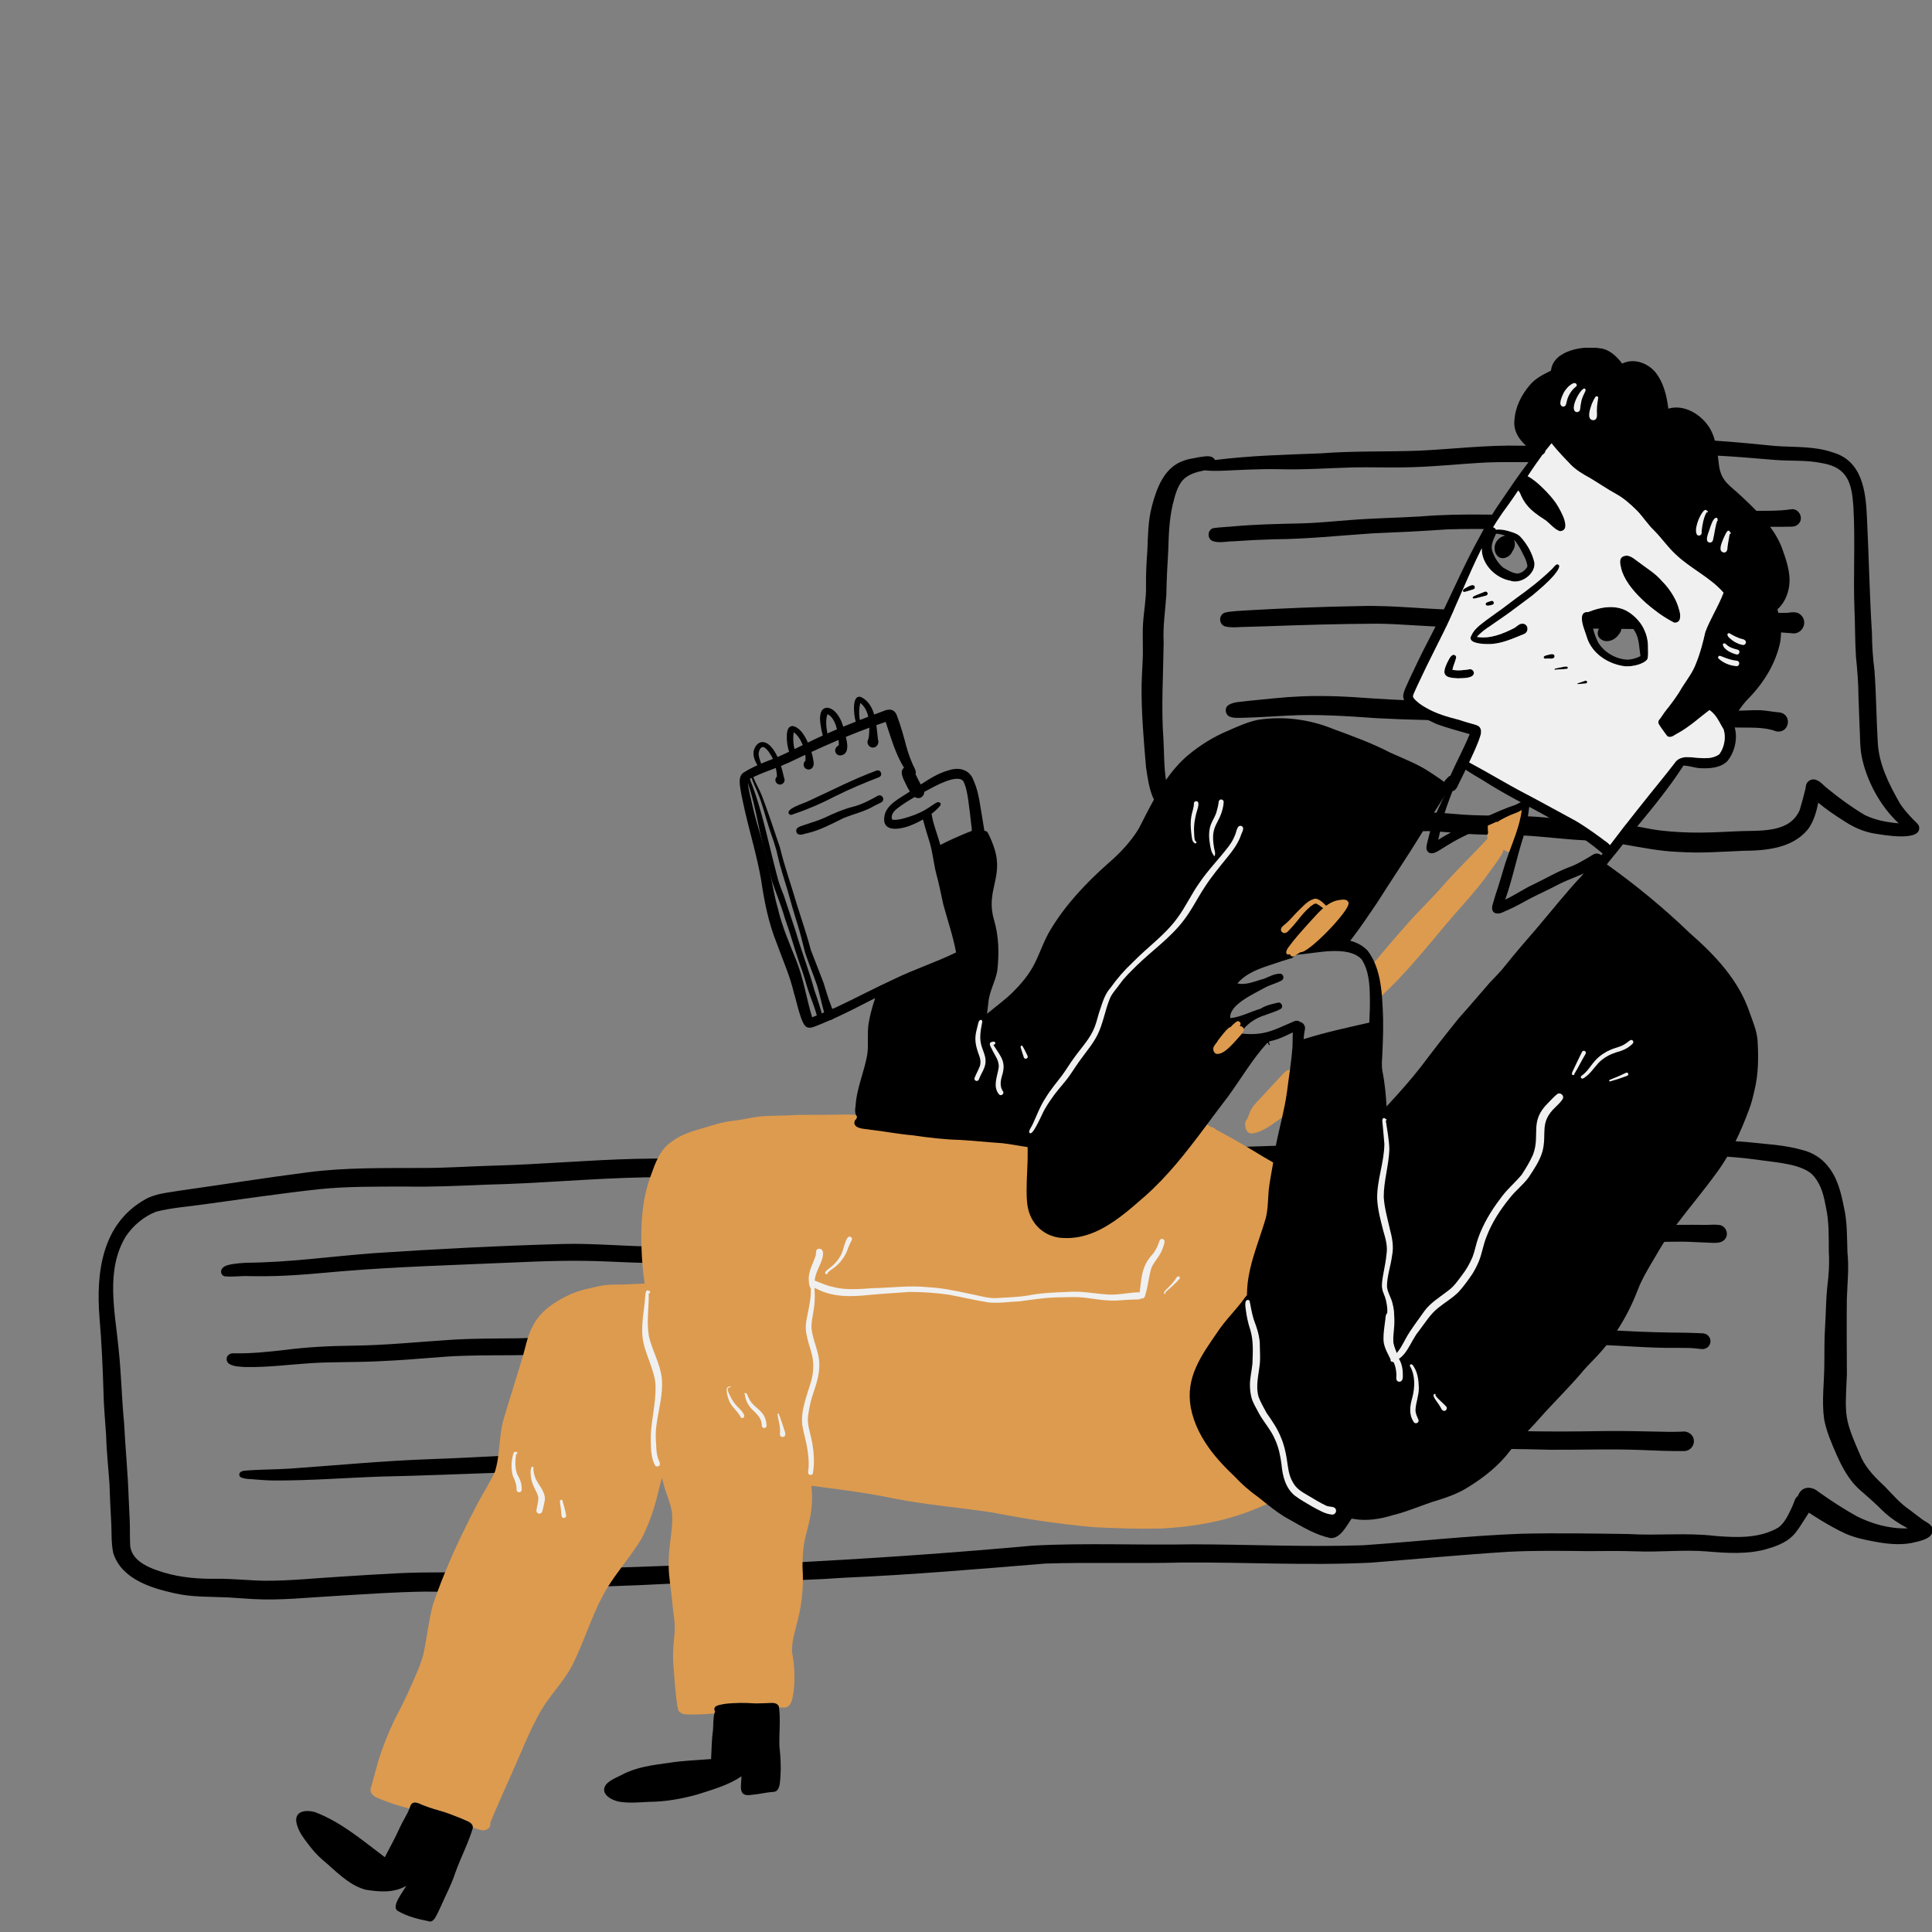
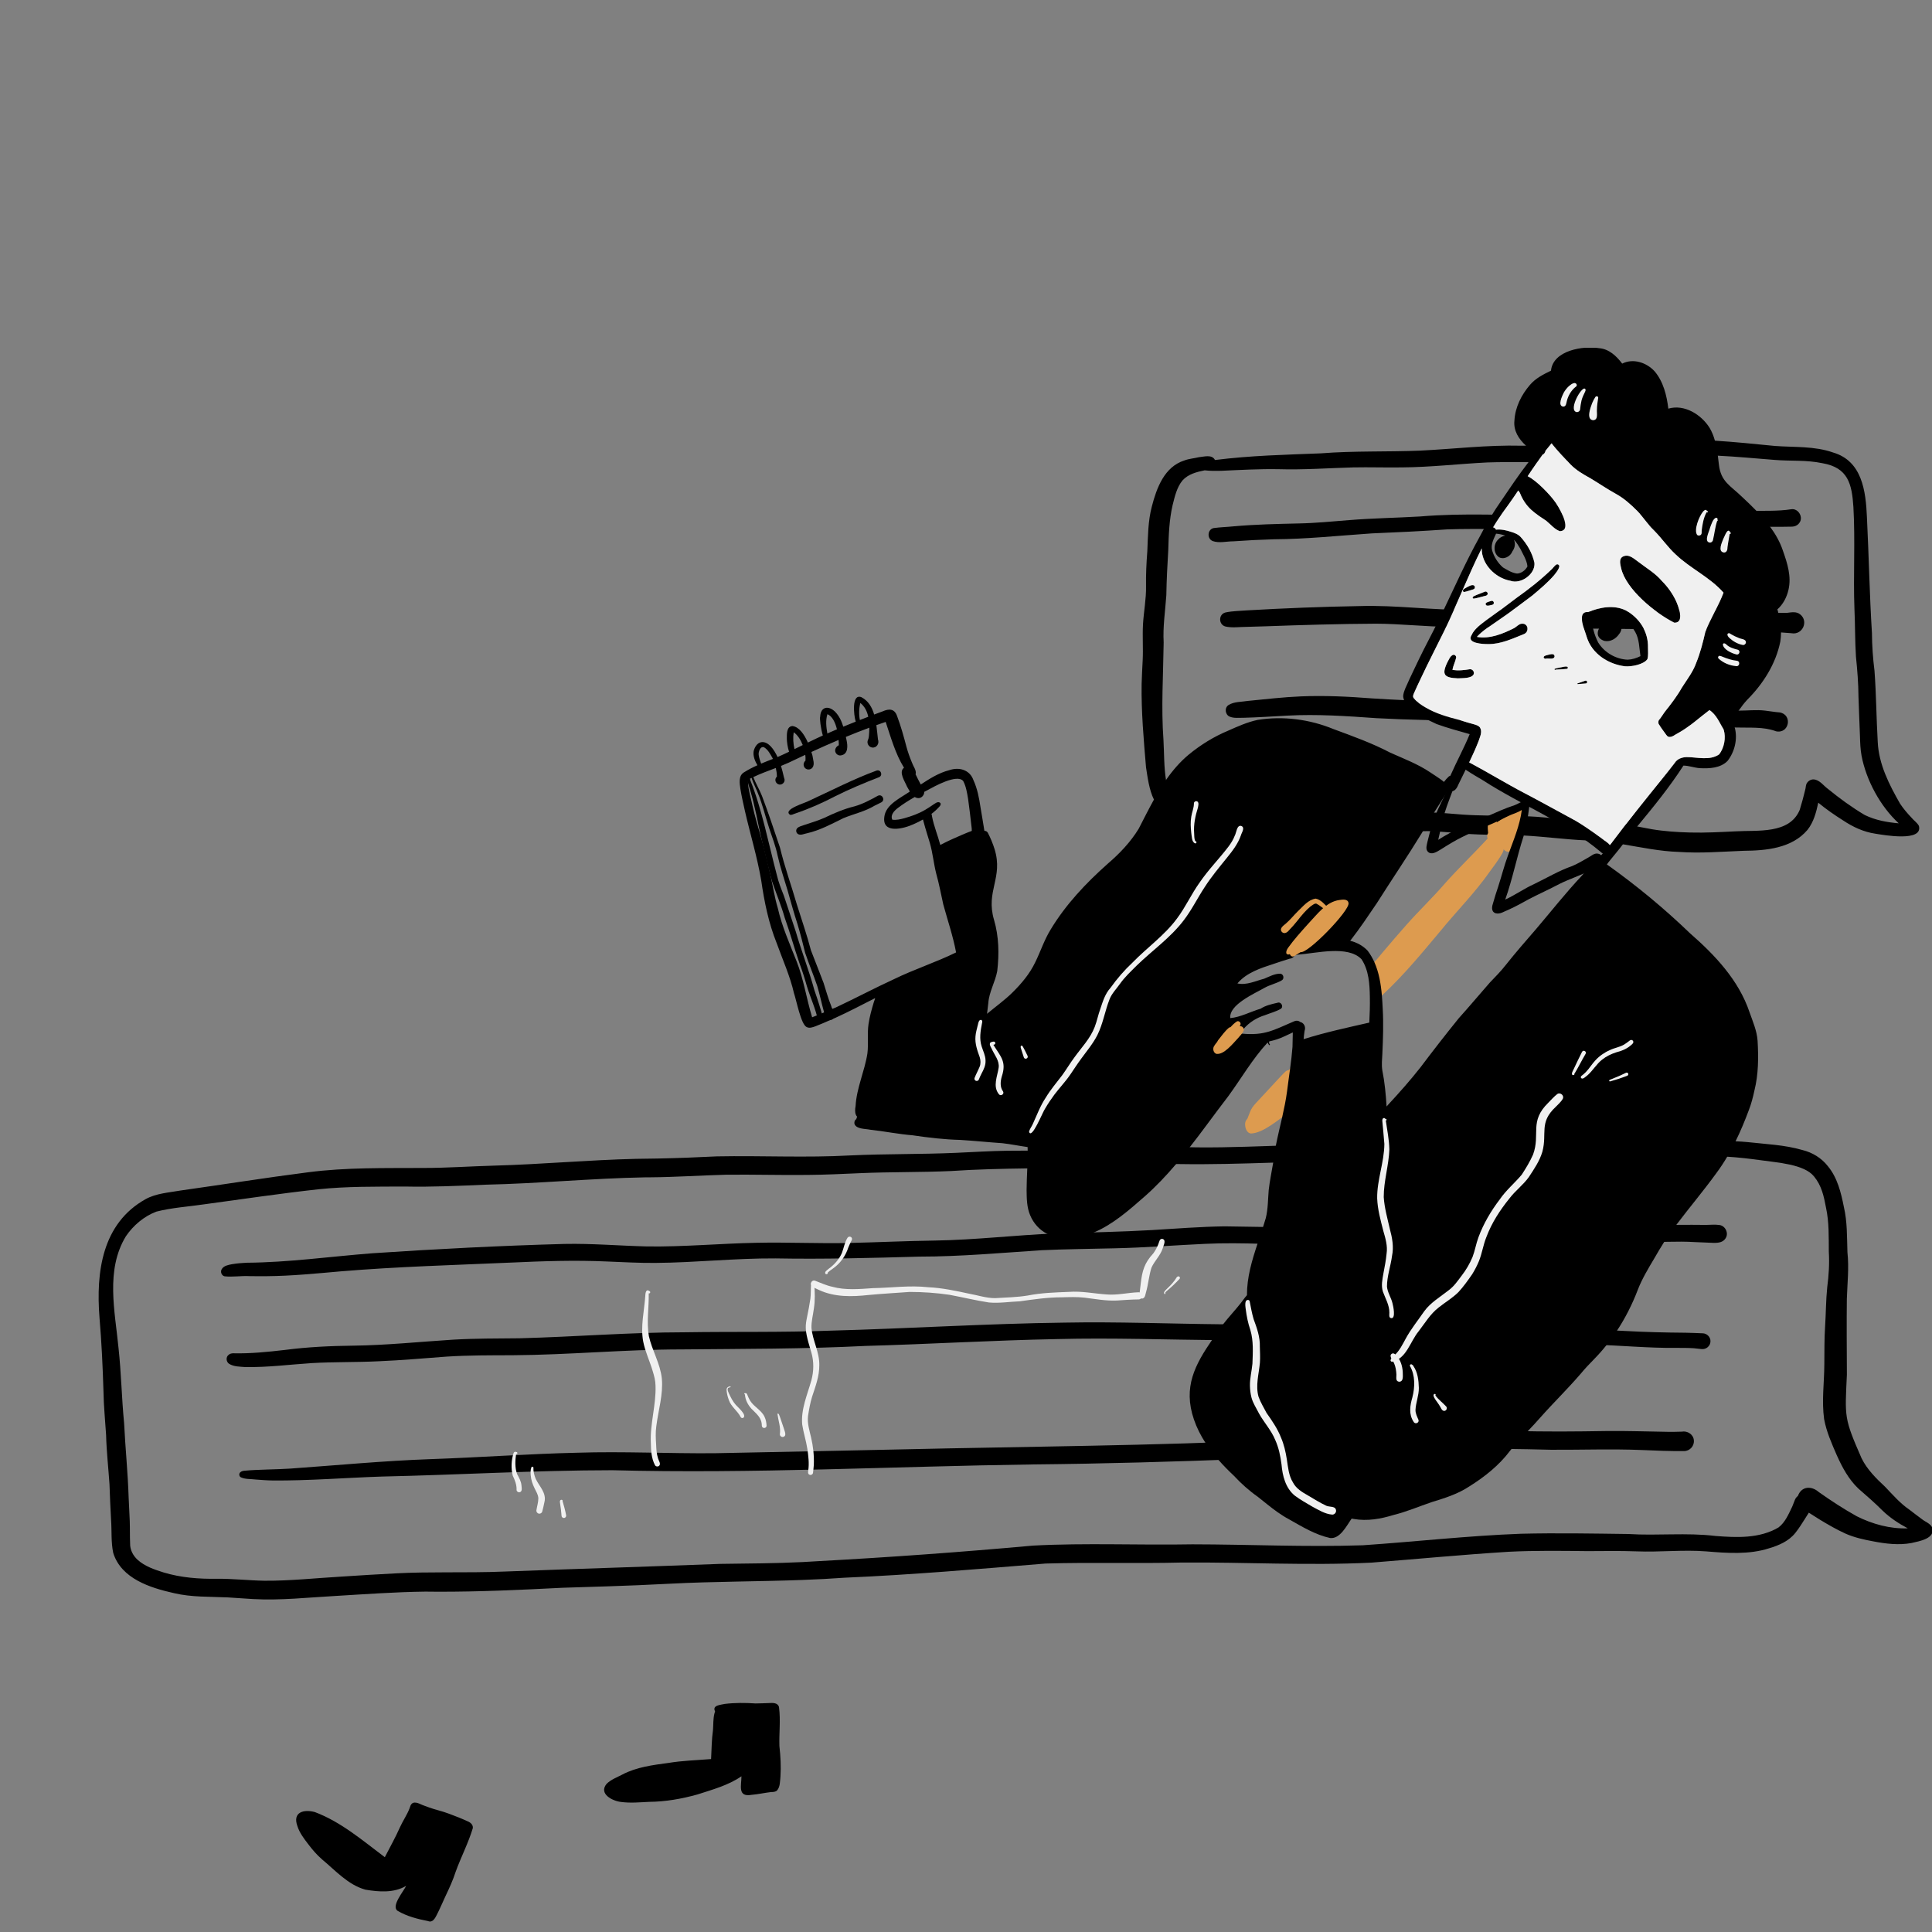
<svg xmlns="http://www.w3.org/2000/svg" width="200" height="200" viewBox="0 0 200 200" fill="none">
  <rect x="0" y="0" width="200" height="200" fill="#808080" stroke="none" />
  <g clip-path="url(#clip0_241_2195)">
    <path d="M187.572 156.025C187.472 156.218 187.362 156.406 187.248 156.593C187.113 156.813 186.972 157.031 186.833 157.25C186.523 157.738 186.217 158.231 185.855 158.683C185.18 159.537 184.148 159.98 183.13 160.28C181.06 160.95 178.74 160.775 176.635 160.599C174.231 160.41 171.819 160.694 169.412 160.596C167.714 160.532 166.017 160.568 164.319 160.572C161.603 160.539 158.889 160.503 156.174 160.639C151.415 160.937 146.702 161.388 141.953 161.764C135.422 162.088 128.877 161.703 122.342 161.753C117.639 161.871 112.934 161.715 108.231 161.857C101.311 162.424 94.369 163.025 87.434 163.323C85.995 163.428 84.556 163.501 83.117 163.554C78.535 163.727 73.948 163.706 69.367 163.944C69.268 163.947 69.17 163.953 69.072 163.958C67.037 164.068 65.001 164.147 62.965 164.215C61.386 164.268 59.807 164.315 58.228 164.365C53.917 164.584 49.607 164.786 45.289 164.774C44.873 164.774 44.456 164.768 44.04 164.763C40.92 164.801 37.807 165.029 34.694 165.215C31.864 165.37 29.034 165.693 26.197 165.534C25.325 165.493 24.457 165.407 23.586 165.363C21.724 165.276 19.84 165.355 18.012 164.922C15.546 164.37 12.573 163.433 11.726 160.777C11.482 159.659 11.581 158.499 11.5 157.364C11.425 156.125 11.382 154.885 11.334 153.645C11.22 151.949 11.027 150.259 10.984 148.558C10.892 147.064 10.735 145.574 10.713 144.077C10.635 141.509 10.518 138.944 10.299 136.384C9.928 131.689 10.563 126.647 15.075 124.134C16.176 123.53 17.46 123.461 18.675 123.244C23.08 122.626 27.474 121.919 31.886 121.355C35.846 120.838 39.855 120.931 43.841 120.907C46.285 120.908 48.725 120.731 51.168 120.665C56.079 120.531 60.927 120.079 65.829 119.963C66.58 119.958 67.331 119.948 68.081 119.93C70.123 119.889 72.164 119.811 74.204 119.708C78.832 119.617 83.463 119.867 88.09 119.606C91.708 119.439 95.334 119.501 98.953 119.342C100.73 119.266 102.506 119.147 104.286 119.125C104.985 119.12 105.684 119.116 106.385 119.113C109.387 119.104 112.39 119.104 115.391 118.98C117.979 118.851 120.569 118.718 123.163 118.759C123.406 118.763 123.651 118.768 123.895 118.775C125.612 118.794 127.329 118.759 129.044 118.708C130.054 118.678 131.061 118.642 132.071 118.609C132.186 118.604 132.302 118.601 132.418 118.597C136.043 118.492 139.67 118.444 143.294 118.249H143.296C143.458 118.244 143.619 118.238 143.781 118.235C148.179 118.106 152.585 118.075 156.985 118.128C157.657 118.137 158.326 118.135 158.997 118.128C159.28 118.126 159.565 118.123 159.848 118.119C162.269 118.093 164.69 118.059 167.101 118.363C167.368 118.387 167.674 118.414 167.891 118.573C167.962 118.626 168.024 118.694 168.072 118.778C168.174 118.982 168.159 119.254 167.976 119.411C167.931 119.454 167.881 119.487 167.829 119.513C167.679 119.587 167.505 119.599 167.334 119.603C166.94 119.618 166.549 119.615 166.157 119.613C165.327 119.61 164.499 119.601 163.669 119.62C162.278 119.667 160.887 119.699 159.496 119.725C159.199 119.73 158.903 119.736 158.606 119.741C154.01 119.813 149.412 119.806 144.816 119.908C144.459 119.92 144.104 119.934 143.746 119.948C143.551 119.956 143.356 119.965 143.161 119.974C140.994 120.067 138.828 120.184 136.661 120.215C135.046 120.25 133.431 120.301 131.817 120.353C131.812 120.353 131.805 120.353 131.8 120.355C128.559 120.457 125.318 120.557 122.076 120.503C121.965 120.503 121.855 120.503 121.746 120.503C118.635 120.52 115.536 120.826 112.426 120.858C110.4 120.908 108.373 120.924 106.345 120.952C103.714 120.988 101.084 121.046 98.463 121.224C95.332 121.366 92.195 121.307 89.065 121.445C87.243 121.524 85.424 121.614 83.6 121.628C80.787 121.662 77.978 121.574 75.166 121.607C72.544 121.673 69.927 121.857 67.305 121.876C67.132 121.878 66.96 121.878 66.785 121.878C61.246 121.98 55.762 122.521 50.245 122.639C47.467 122.758 44.69 122.889 41.907 122.83C38.918 122.845 35.917 122.802 32.941 123.116C28.997 123.551 25.075 124.136 21.146 124.669C19.494 124.914 17.81 125.012 16.188 125.426C14.902 125.912 13.791 126.856 13.025 127.989C10.909 131.485 11.9 135.72 12.269 139.544C12.552 142.13 12.594 144.732 12.847 147.318C12.973 149.895 13.237 152.461 13.318 155.04C13.348 155.842 13.403 156.644 13.431 157.446C13.46 158.223 13.436 159 13.469 159.777C13.451 160.434 13.772 161.036 14.248 161.474C15.003 162.152 15.985 162.48 16.937 162.78C18.74 163.325 20.623 163.466 22.499 163.433C24.126 163.423 25.745 163.608 27.37 163.637C30.053 163.656 32.725 163.359 35.4 163.206C37.289 163.083 39.177 162.964 41.066 162.869C42.733 162.783 44.402 162.771 46.071 162.768C48.169 162.762 50.267 162.774 52.364 162.681C56.352 162.53 60.34 162.395 64.326 162.259C65.959 162.204 67.591 162.147 69.222 162.088C70.997 162.026 72.771 161.962 74.547 161.893C77.391 161.853 80.238 161.845 83.08 161.705C83.632 161.677 84.186 161.646 84.739 161.608C92.143 161.207 99.539 160.67 106.925 160.001C112.423 159.708 117.936 159.97 123.441 159.868C129.32 159.875 135.203 160.163 141.08 159.966C146.533 159.596 151.971 158.978 157.434 158.774C161.142 158.683 164.858 158.752 168.566 158.8C171.569 158.992 174.582 158.638 177.576 159.002C179.781 159.175 182.136 159.283 184.11 158.122C184.809 157.59 185.163 156.724 185.536 155.953C185.636 155.72 185.722 155.482 185.815 155.247C185.881 155.087 185.99 154.956 186.124 154.859C186.397 154.668 186.77 154.619 187.082 154.757C187.553 154.952 187.8 155.563 187.572 156.023V156.025Z" fill="black" />
    <path d="M197.874 159.733C196.563 159.973 195.217 159.814 193.921 159.561C192.951 159.383 191.984 159.168 191.077 158.774C190.16 158.357 189.284 157.855 188.423 157.334C188.029 157.089 187.636 156.846 187.248 156.592C187.118 156.506 186.989 156.418 186.861 156.33C186.321 156.018 185.959 155.444 186.124 154.861C186.154 154.761 186.198 154.661 186.259 154.562C186.737 153.8 187.655 153.903 188.264 154.447C189.541 155.351 190.849 156.204 192.214 156.965C193.836 157.776 195.667 158.285 197.491 158.212C196.554 157.715 195.663 157.131 194.897 156.394C194.097 155.59 193.242 154.85 192.387 154.105C191.375 153.148 190.707 151.903 190.145 150.647C189.619 149.439 189.075 148.215 188.833 146.914C188.568 145.022 188.849 143.107 188.854 141.208C188.87 139.918 188.846 138.628 188.932 137.339C189.022 135.982 189.015 134.619 189.153 133.265C189.313 132.039 189.393 130.807 189.318 129.571C189.306 128.053 189.353 126.53 189.032 125.036C188.801 123.803 188.571 122.737 187.788 121.785C186.747 120.496 183.91 120.351 182.331 120.113C181.16 119.951 179.983 119.815 178.802 119.741C178.338 119.711 177.874 119.691 177.41 119.682C175.857 119.644 174.354 119.449 172.809 119.454C171.151 119.458 169.487 119.566 167.829 119.513C167.458 119.501 167.087 119.482 166.718 119.451C165.986 119.382 165.22 119.297 164.587 118.895C164.369 118.794 164.19 118.473 164.428 118.293C164.764 118.128 165.151 118.197 165.508 118.235C166.019 118.276 166.526 118.357 167.032 118.428C167.11 118.438 167.092 118.557 167.015 118.547C166.404 118.495 165.783 118.285 165.175 118.394C166.076 118.552 166.982 118.594 167.891 118.573C169.52 118.542 171.154 118.319 172.775 118.245C174.119 118.162 175.463 118.187 176.808 118.154C177.76 118.123 178.713 118.105 179.665 118.145C180.078 118.162 180.49 118.19 180.901 118.23C182.801 118.442 184.739 118.513 186.583 119.049C187.615 119.301 188.561 119.877 189.217 120.717C190.209 121.912 190.582 123.453 190.877 124.943C191.239 126.485 191.191 128.063 191.246 129.633C191.422 131.247 191.236 132.858 191.184 134.474C191.154 137.082 191.18 139.692 191.189 142.3C190.985 146.742 190.877 146.764 192.707 150.954C193.28 152.12 194.209 153.041 195.148 153.914C195.952 154.754 196.711 155.637 197.681 156.297C198.109 156.622 198.531 156.955 198.966 157.27C199.322 157.555 199.827 157.702 200.026 158.14C200.359 159.29 198.668 159.544 197.874 159.733Z" fill="black" />
    <path d="M23.246 132.123C22.928 132.049 22.787 131.646 22.956 131.378C23.173 131.021 23.613 130.952 23.993 130.873C24.5 130.788 25.013 130.74 25.525 130.718C29.893 130.687 34.217 130.071 38.566 129.736C45.179 129.293 51.802 128.955 58.426 128.772C61.28 128.712 64.126 128.963 66.977 129.031C70.758 129.086 74.531 128.725 78.311 128.653C81.513 128.582 84.714 128.743 87.917 128.672C90.866 128.605 93.815 128.461 96.766 128.422C100.984 128.358 105.179 127.847 109.391 127.68C112.689 127.587 115.988 127.523 119.282 127.335C121.777 127.185 124.269 126.985 126.77 126.952C137.437 127.123 148.107 127.285 158.778 127.213C162.761 127.207 166.732 126.818 170.713 126.878C172.68 126.79 174.647 126.778 176.614 126.802C177.072 126.797 177.529 126.745 177.984 126.811C178.604 126.881 178.985 127.659 178.632 128.187C178.252 128.787 177.462 128.656 176.849 128.639C176.392 128.622 175.933 128.605 175.475 128.582C173.574 128.463 171.672 128.608 169.77 128.606C166.934 128.572 164.129 128.867 161.303 128.901C156.355 129.013 151.405 128.941 146.456 128.924C143.158 128.905 139.86 128.901 136.564 128.91C132.62 128.891 128.676 128.574 124.728 128.763C121.553 128.91 118.523 129.157 115.365 129.224C112.851 129.293 110.335 129.303 107.822 129.422C103.593 129.7 99.403 130.083 95.18 130.085C90.212 130.224 85.246 130.361 80.276 130.269C76.086 130.245 71.995 130.707 67.833 130.737C66.162 130.75 64.495 130.655 62.828 130.588C59.526 130.438 56.217 130.549 52.916 130.702C47.039 130.959 41.11 131.123 35.287 131.608C32.739 131.832 30.186 132.089 27.624 132.11C27.023 132.12 26.421 132.11 25.819 132.104C24.963 132.058 24.098 132.215 23.249 132.123H23.246Z" fill="black" />
    <path d="M25.424 141.521C24.835 141.469 24.202 141.495 23.689 141.163C23.398 140.936 23.37 140.463 23.683 140.239C23.803 140.135 23.962 140.101 24.117 140.092C25.914 140.137 27.705 139.951 29.488 139.746C31.841 139.439 34.211 139.328 36.583 139.302C40.024 139.259 43.444 138.9 46.875 138.683C49.175 138.549 51.479 138.561 53.781 138.538C59.584 138.386 65.168 137.922 70.939 137.917C75.96 137.838 80.984 137.94 86.003 137.748C94.074 137.534 102.136 137.019 110.211 136.917C115.615 136.813 121.02 137.036 126.423 137.089C129.258 137.074 132.086 136.862 134.918 136.793C138.267 136.698 141.617 136.825 144.965 136.922C148.193 137.036 151.425 136.95 154.652 137.055C156.961 137.12 159.26 137.315 161.562 137.477C163.745 137.619 165.933 137.655 168.116 137.776C170.247 137.895 172.381 137.948 174.516 137.964C175.097 137.974 175.677 138 176.257 138.024C176.694 138.024 177.085 138.411 177.068 138.852C177.061 139.349 176.614 139.715 176.131 139.654C175.877 139.623 175.622 139.596 175.367 139.571C174.758 139.53 174.148 139.532 173.539 139.532C170.652 139.566 167.779 139.271 164.896 139.199C161.158 139.126 157.443 138.623 153.703 138.58C151.256 138.53 148.809 138.623 146.362 138.569C143.025 138.495 139.686 138.347 136.347 138.392C133.058 138.433 129.777 138.7 126.488 138.737C120.801 138.688 115.113 138.473 109.424 138.621C102.806 138.747 96.198 139.149 89.582 139.33C83.261 139.651 76.935 139.628 70.609 139.69C64.64 139.692 58.927 140.258 53.018 140.294C50.766 140.301 48.511 140.291 46.262 140.434C43.908 140.606 41.556 140.82 39.198 140.917C36.934 141.032 34.547 140.975 32.309 141.105C30.014 141.251 27.722 141.56 25.418 141.515L25.424 141.521Z" fill="black" />
    <path d="M28.157 153.256C27.587 153.25 27.016 153.199 26.447 153.158C25.938 153.091 25.393 153.148 24.922 152.925C24.728 152.804 24.718 152.525 24.899 152.389C25.001 152.311 25.122 152.268 25.251 152.253C26.809 152.111 28.532 152.13 30.048 152.028C34.887 151.685 39.719 151.221 44.568 151.05C49.658 150.876 54.718 150.5 59.765 150.386C64.507 150.233 69.248 150.481 73.99 150.438C82.086 150.286 90.183 150.105 98.279 149.934C111.236 149.679 124.197 149.563 137.134 148.787C143.665 148.592 150.188 148.068 156.723 148.121C159.905 148.227 163.089 148.19 166.271 148.14C168.39 148.111 170.507 148.194 172.625 148.222C173.116 148.223 173.612 148.227 174.104 148.204C174.671 148.096 175.291 148.48 175.346 149.08C175.418 149.684 174.93 150.217 174.328 150.215C172.868 150.226 171.408 150.171 169.948 150.105C166.825 149.979 163.698 150.095 160.573 150.079C157.361 150.007 154.147 149.907 150.934 150.076C136.286 150.745 121.636 151.454 106.971 151.597C92.447 151.795 77.924 152.579 63.396 152.197C55.429 152.203 47.472 152.68 39.508 152.853C35.724 152.977 31.943 153.294 28.155 153.258L28.157 153.256Z" fill="black" />
    <path d="M151.408 84.326C150.787 84.281 150.164 84.222 149.541 84.177C149.532 84.2 149.525 84.224 149.519 84.246C149.358 84.859 149.22 85.476 149.079 86.094C149.451 86.118 149.817 86.147 150.188 86.18C151.38 85.543 152.637 85.017 153.886 84.538C153.971 84.502 154.053 84.464 154.136 84.427C153.227 84.414 152.318 84.389 151.408 84.326ZM198.645 85.497C198.468 85.157 198.119 84.943 197.879 84.647C197.45 84.195 197.042 83.72 196.697 83.201C195.57 81.231 194.485 79.11 194.383 76.802C194.238 74.349 194.23 71.888 194.047 69.437C193.884 68.141 193.791 66.839 193.783 65.533C193.532 61.535 193.463 57.53 193.263 53.53C193.149 50.832 192.764 47.717 189.753 46.841C187.831 46.165 185.779 46.313 183.779 46.168C181.698 45.965 179.615 45.749 177.527 45.618C176.078 45.528 174.626 45.477 173.172 45.497C171.714 45.513 170.399 45.608 168.911 45.687C167.066 45.782 165.173 45.818 163.317 45.922C162.462 45.97 161.605 46.018 160.745 46.056C160.654 46.061 160.563 46.065 160.471 46.07C159.638 46.104 158.802 46.13 157.969 46.135C157.8 46.139 157.632 46.139 157.465 46.139C153.974 46.053 150.506 46.477 147.023 46.648C143.594 46.789 140.159 46.66 136.733 46.931C133.039 47.075 129.482 47.155 125.774 47.62C125.463 47.008 124.638 47.284 124.098 47.331C123.605 47.452 123.085 47.483 122.611 47.665C120.537 48.317 119.731 50.517 119.236 52.438C118.837 53.951 118.839 55.517 118.77 57.068C118.675 58.272 118.619 59.479 118.637 60.688C118.661 62.006 118.402 63.306 118.323 64.619C118.254 65.865 118.352 67.11 118.29 68.355C118.255 69.169 118.197 69.983 118.181 70.798C118.138 73.68 118.393 76.559 118.635 79.427C118.797 80.434 118.947 81.752 119.456 82.772C119.719 83.301 120.076 83.75 120.582 84.034C121.424 84.51 122.321 84.897 123.265 85.105C123.393 85.133 123.522 85.159 123.651 85.18C123.77 85.2 123.89 85.218 124.009 85.231C124.452 85.281 124.896 85.331 125.339 85.381L125.846 85.438C126.607 85.523 127.37 85.606 128.133 85.673C128.319 85.69 128.504 85.706 128.69 85.721C128.809 85.731 128.93 85.74 129.049 85.749C130.692 85.838 132.338 85.757 133.983 85.819C138.421 85.99 142.858 86.095 147.298 86.044C147.489 86.042 147.682 86.04 147.874 86.037C147.934 86.037 147.993 86.04 148.052 86.042C148.402 86.052 148.742 86.071 149.079 86.094C149.451 86.118 149.817 86.147 150.188 86.18C150.782 86.23 151.386 86.287 152.035 86.332C152.066 86.334 152.098 86.337 152.129 86.339C152.74 86.378 153.353 86.397 153.965 86.409C154.884 86.427 155.802 86.427 156.72 86.454C156.771 86.456 156.823 86.456 156.875 86.459C156.935 86.459 156.996 86.461 157.054 86.465C157.284 86.47 157.512 86.48 157.738 86.492C159.884 86.603 161.991 86.899 164.157 86.994C164.219 86.998 164.281 87.001 164.343 87.003C164.997 87.018 165.648 87.072 166.293 87.151C166.485 87.174 166.676 87.198 166.866 87.225C167.246 87.279 167.624 87.337 168.002 87.401C169.924 87.722 171.838 88.129 173.793 88.191C176.066 88.348 178.19 88.164 180.488 88.074C182.833 88.057 185.496 87.819 187.113 85.906C187.752 85.095 188.016 84.084 188.226 83.094C189.037 83.769 189.909 84.367 190.799 84.931C191.812 85.607 192.927 86.126 194.14 86.304C195.011 86.444 199.085 87.18 198.645 85.497ZM193.041 84.371C191.7 83.574 190.43 82.649 189.222 81.662C188.751 81.319 188.366 80.722 187.741 80.684C187.429 80.674 187.122 80.878 186.999 81.162C186.913 81.397 186.944 81.528 186.863 81.804C186.714 82.43 186.506 83.199 186.305 83.844C185.236 86.377 181.933 85.923 179.674 86.059C178.104 86.135 176.533 86.223 174.961 86.182C173.632 86.145 172.304 86.061 170.991 85.84C170.49 85.743 169.988 85.647 169.486 85.556C169.092 85.483 168.697 85.412 168.302 85.349C167.089 85.147 165.871 84.995 164.637 84.957C164.064 84.936 163.491 84.904 162.918 84.866C162.081 84.809 161.244 84.738 160.409 84.667C159.959 84.628 159.51 84.59 159.06 84.553C158.763 84.533 158.466 84.517 158.169 84.503C158.135 84.503 158.1 84.5 158.067 84.498C157.857 84.49 157.646 84.483 157.436 84.478C157.022 84.464 156.609 84.457 156.195 84.452C156.143 84.452 156.091 84.45 156.04 84.45C155.405 84.441 154.771 84.438 154.136 84.427C153.227 84.414 152.318 84.389 151.408 84.326C150.787 84.281 150.164 84.222 149.541 84.177C149.263 84.157 148.985 84.139 148.708 84.129C148.623 84.124 148.538 84.121 148.454 84.119C148.435 84.119 148.416 84.117 148.397 84.117C145.858 84.058 143.322 84.264 140.783 84.16C138.248 84.134 135.715 84.089 133.18 84.043C131.515 84.038 129.85 84.11 128.188 83.996C127.638 83.95 127.089 83.888 126.538 83.832C126.361 83.813 126.183 83.796 126.005 83.781C125.91 83.77 125.817 83.762 125.722 83.755C125.154 83.703 124.58 83.667 124.014 83.589C123.862 83.569 123.712 83.546 123.562 83.519C123.26 83.462 122.959 83.387 122.666 83.289C122.198 83.096 121.695 82.942 121.275 82.651C121.139 82.446 121.07 82.201 120.984 81.969C120.859 81.566 120.77 81.155 120.704 80.743C120.485 79.38 120.519 77.982 120.442 76.605C120.195 73.24 120.419 69.871 120.462 66.504C120.369 64.869 120.626 63.255 120.737 61.628C120.763 60.059 120.846 58.489 120.94 56.921C120.984 55.369 121.037 53.808 121.389 52.286C121.613 51.398 121.824 50.439 122.423 49.72C123.016 49.076 123.879 48.855 124.708 48.688C125.272 48.759 125.84 48.745 126.406 48.738C128.385 48.65 130.362 48.536 132.343 48.571C134.923 48.649 137.5 48.457 140.078 48.386C141.764 48.352 143.45 48.412 145.135 48.385C148.104 48.364 150.997 48.019 153.967 47.872C155.389 47.815 156.809 47.85 158.233 47.841C158.537 47.841 158.84 47.838 159.144 47.831C159.163 47.831 159.184 47.829 159.203 47.829C160.202 47.803 161.199 47.745 162.197 47.679C162.906 47.633 163.615 47.584 164.326 47.541C168.041 47.439 171.772 47.012 175.513 47.094C176.297 47.105 177.065 47.132 177.829 47.172C179.769 47.27 181.677 47.448 183.688 47.608C185.367 47.75 186.97 47.595 188.649 47.95C191.317 48.407 191.707 50.097 191.864 52.486C192.066 56.003 191.838 59.524 191.972 63.044C192.048 64.69 192.022 66.339 192.128 67.984C192.274 69.371 192.38 70.76 192.39 72.153C192.428 73.513 192.499 74.87 192.544 76.229C192.563 76.897 192.585 77.568 192.706 78.227C193.186 80.769 194.652 83.481 196.557 85.23C195.348 85.123 194.171 84.919 193.041 84.371Z" fill="black" />
    <path d="M125.524 56.003C124.932 55.76 124.987 54.806 125.636 54.666C126.326 54.572 126.984 54.559 127.67 54.489C129.962 54.284 132.162 54.24 134.445 54.187C136.19 54.153 137.928 53.978 139.665 53.842C142.102 53.644 144.554 53.609 146.994 53.466C151.553 53.081 156.124 53.347 160.692 53.4C165.175 53.347 169.657 53.166 174.14 53.143C176.49 53.119 178.835 52.938 181.185 52.895C182.597 52.854 184.017 52.938 185.417 52.719C186.183 52.592 186.745 53.595 186.228 54.182C186.052 54.401 185.793 54.511 185.517 54.518C184.238 54.547 182.959 54.534 181.681 54.527C179.149 54.522 176.621 54.715 174.088 54.703C169.565 54.644 165.042 54.796 160.521 54.858C156.942 54.841 153.358 54.68 149.781 54.803C147.191 54.987 144.597 55.108 142.003 55.217C138.625 55.446 135.256 55.808 131.867 55.826C130.388 55.87 129.115 55.934 127.696 56.036C126.984 56.034 126.212 56.252 125.529 56.008L125.524 56.003Z" fill="black" />
    <path d="M185.474 65.552C183.909 65.412 182.159 65.376 180.647 65.221C178.147 65.054 175.639 65.2 173.135 65.155C168.06 65.121 162.987 65.041 157.912 65.002C155.356 64.924 152.801 64.888 150.245 64.895C147.631 64.886 145.03 64.571 142.418 64.564C138.609 64.584 134.799 64.697 130.992 64.835C130.343 64.855 129.695 64.874 129.044 64.893C128.316 64.893 127.558 65.019 126.844 64.853C126.844 64.853 126.846 64.853 126.847 64.852C126.14 64.662 126.112 63.591 126.866 63.401C127.584 63.249 128.33 63.246 129.061 63.187C132.947 62.963 136.835 62.806 140.726 62.742C144.569 62.62 148.39 63.196 152.233 63.132C158.633 63.241 165.034 63.41 171.437 63.317C173.964 63.327 176.488 63.242 179.015 63.192C180.637 63.175 182.248 63.398 183.871 63.432C184.24 63.443 184.607 63.453 184.977 63.444C185.451 63.392 185.972 63.27 186.371 63.615C187.241 64.327 186.595 65.743 185.474 65.555V65.552Z" fill="black" />
    <path d="M183.826 75.691C182.516 75.213 181.091 75.353 179.72 75.311C178.326 75.265 176.94 75.058 175.543 75.072C173.727 75.092 171.915 75.028 170.104 74.908C168.88 74.854 167.655 74.882 166.431 74.884C161.86 74.802 157.294 74.483 152.721 74.564C149.306 74.604 145.89 74.523 142.48 74.344C139.412 74.126 136.333 73.914 133.258 74.082C131.75 74.161 130.242 74.266 128.732 74.304C128.255 74.295 127.746 74.375 127.299 74.187C126.83 73.995 126.732 73.281 127.167 72.991C127.753 72.619 128.502 72.671 129.167 72.56C131.003 72.381 132.837 72.165 134.682 72.088C137.122 71.987 139.562 72.105 141.995 72.295C144.428 72.455 146.868 72.552 149.305 72.627C154.283 72.622 159.258 72.755 164.228 73.055C166.67 73.205 169.115 73.055 171.555 73.259C173.349 73.385 175.148 73.291 176.944 73.367C177.972 73.421 178.996 73.559 180.028 73.564C180.923 73.567 181.821 73.454 182.714 73.562C183.225 73.616 183.729 73.719 184.242 73.75C185.613 74.009 185.199 76.027 183.822 75.696L183.826 75.691Z" fill="black" />
-     <path d="M149.45 132.722C149.11 133.472 148.664 134.167 148.25 134.878C148.224 134.923 148.198 134.966 148.173 135.011C147.796 135.661 147.431 136.318 147.06 136.972C146.758 137.507 146.454 138.04 146.14 138.568C146.005 138.797 145.867 139.025 145.727 139.251C145.444 139.692 145.179 140.141 144.923 140.596C144.899 140.639 144.875 140.68 144.852 140.724C144.711 140.974 144.575 141.227 144.44 141.481C144.085 142.143 143.743 142.812 143.393 143.48C142.33 145.294 141.134 147.038 139.829 148.691C139.381 149.258 138.92 149.815 138.449 150.36C138.364 150.46 138.28 150.557 138.197 150.654C136.792 152.263 135.676 153.27 134.35 154.102C134.136 154.236 133.917 154.366 133.689 154.491C132.949 154.905 132.128 155.288 131.153 155.704C130.861 155.83 130.556 155.956 130.235 156.089C127.056 157.455 123.593 158.069 120.15 158.233C117.841 158.286 115.529 158.212 113.223 158.09C109.764 157.783 106.326 157.281 102.918 156.604C99.467 156.059 95.971 155.806 92.54 155.123C89.714 154.531 86.853 154.174 83.991 153.808C84.059 154.445 84.097 155.081 84.036 155.723C83.969 156.967 83.617 158.162 83.317 159.364C83.16 160.135 83.094 160.92 83.08 161.707C83.075 161.883 83.073 162.058 83.075 162.234C83.104 162.674 83.118 163.116 83.117 163.554C83.106 164.991 82.92 166.422 82.557 167.818C82.307 168.851 81.955 169.888 81.988 170.962C82.221 172.285 82.335 173.629 82.167 174.969C82.095 175.481 82.052 176.044 81.753 176.484C81.565 176.722 81.241 176.822 80.949 176.751C80.854 176.761 80.752 176.77 80.647 176.779C80.644 176.746 80.64 176.715 80.635 176.682C80.478 176.247 79.981 176.278 79.601 176.301C79.137 176.313 78.673 176.34 78.209 176.34C77.148 176.268 76.083 176.261 75.025 176.39C74.616 176.492 73.693 176.515 74.024 177.163C74 177.23 73.979 177.299 73.96 177.37C73.154 177.453 72.345 177.493 71.534 177.484C71.06 177.486 70.4 177.515 70.195 176.982C70.029 176.189 69.964 175.371 69.881 174.565C69.826 173.67 69.726 172.779 69.684 171.883C69.646 170.907 69.753 169.934 69.838 168.963C69.915 167.88 69.658 166.81 69.582 165.732C69.529 165.136 69.443 164.539 69.367 163.944C69.291 163.328 69.225 162.71 69.222 162.09C69.222 161.977 69.224 161.864 69.227 161.751C69.199 160.106 69.648 158.49 69.588 156.844C69.491 155.597 68.847 154.474 68.594 153.258C68.571 153.167 68.549 153.077 68.526 152.986C68.21 154.064 68 155.175 67.658 156.244C67.32 157.253 66.942 158.252 66.457 159.2C65.826 160.27 65.067 161.26 64.326 162.26C63.853 162.898 63.387 163.542 62.965 164.215C62.737 164.577 62.521 164.949 62.326 165.332C61.117 167.63 60.39 170.139 59.211 172.447C58.297 174.162 56.885 175.537 55.919 177.217C54.751 179.302 53.936 181.475 52.954 183.64C52.214 185.325 51.444 186.998 50.749 188.703C50.868 189.284 50.211 189.601 49.719 189.432C49.462 189.358 49.206 189.275 48.949 189.194C48.959 188.899 48.714 188.668 48.454 188.561C47.812 188.263 47.153 188.004 46.488 187.759C45.821 187.502 45.118 187.354 44.444 187.119C44.205 187.033 43.965 186.941 43.726 186.852C43.329 186.671 42.751 186.364 42.499 186.909C42.466 187.017 42.428 187.124 42.387 187.226C41.415 186.969 40.452 186.686 39.52 186.303C39.082 186.131 38.506 185.944 38.369 185.432C38.323 185.258 38.355 185.073 38.447 184.922C38.468 184.846 38.49 184.77 38.506 184.699C38.716 183.913 38.927 183.126 39.149 182.343C39.591 180.877 40.173 179.452 40.823 178.067C41.441 176.904 42.029 175.728 42.554 174.521C43.078 173.336 43.651 172.152 43.912 170.876C44.224 169.286 44.4 167.664 44.82 166.098C44.97 165.655 45.127 165.213 45.289 164.773C45.538 164.101 45.798 163.433 46.071 162.769C47.084 160.296 48.254 157.886 49.503 155.523C50.041 154.497 50.697 153.529 51.179 152.472C51.199 152.425 51.222 152.377 51.242 152.329C51.405 151.804 51.505 151.269 51.577 150.728C51.758 149.41 51.786 148.063 52.174 146.783C52.79 144.656 53.493 142.555 54.114 140.43C54.128 140.382 54.143 140.334 54.157 140.285C54.326 139.699 54.456 139.095 54.639 138.514C54.77 138.091 54.93 137.681 55.151 137.293C55.872 135.796 57.308 134.825 58.764 134.121C59.874 133.552 61.125 133.348 62.331 133.076C63.296 132.92 64.285 133.019 65.258 132.938C65.75 132.919 66.243 132.903 66.733 132.872C66.63 132.16 66.549 131.444 66.494 130.725C66.456 130.25 66.43 129.774 66.416 129.298C66.412 129.203 66.409 129.108 66.406 129.013C66.323 126.552 66.499 124.155 67.305 121.878C67.348 121.755 67.393 121.636 67.439 121.515C67.627 120.982 67.826 120.439 68.081 119.93C68.426 119.237 68.875 118.613 69.548 118.174C70.618 117.353 71.953 117.02 73.227 116.651C74.064 116.398 74.899 116.129 75.774 116.041C76.735 115.944 77.67 115.699 78.626 115.578C79.914 115.465 81.211 115.511 82.502 115.418C84.266 115.392 85.865 115.423 87.681 115.37C87.988 115.375 88.295 115.389 88.602 115.406C89.154 115.435 89.705 115.477 90.259 115.496C91.398 115.549 92.533 115.446 93.672 115.435C94.511 115.444 95.339 115.608 96.173 115.682C96.362 115.694 96.552 115.699 96.742 115.701C97.135 115.703 97.462 116.036 97.46 116.427C97.451 116.575 97.418 116.694 97.365 116.791C97.45 116.796 97.532 116.803 97.617 116.81C99.377 116.924 101.201 116.858 102.951 117.008C104.689 117.16 106.402 117.545 108.152 117.574C111.165 117.709 114.176 117.859 117.191 117.709C118.554 117.667 119.931 117.862 121.279 117.59C121.643 117.531 121.981 117.388 122.328 117.271C122.797 117.119 123.306 117.105 123.748 116.876C123.788 116.738 123.838 116.624 123.902 116.534C123.89 116.525 123.878 116.519 123.865 116.51C123.149 115.994 122.299 115.442 121.988 114.578C121.971 114.471 122.041 114.349 122.145 114.312C122.286 114.264 122.383 114.319 122.497 114.404C122.692 114.55 122.88 114.713 123.07 114.866C123.172 114.951 123.196 115.099 123.125 115.209C123.615 115.622 124.148 115.97 124.702 116.291C124.787 116.317 124.871 116.355 124.954 116.403C125.035 116.45 125.117 116.505 125.192 116.567C125.26 116.605 125.327 116.641 125.394 116.677C125.584 116.691 125.729 116.789 125.85 116.922H125.852C126.167 117.089 126.483 117.257 126.796 117.431C127.555 117.84 128.302 118.268 129.044 118.707C129.303 118.859 129.558 119.013 129.815 119.168C130.471 119.572 131.134 119.963 131.802 120.344C131.807 120.349 131.812 120.351 131.817 120.353C133.234 121.169 134.671 121.948 136.104 122.735C138.14 123.877 140.076 125.183 142.1 126.347C142.421 126.538 142.745 126.728 143.07 126.916C143.222 127.004 143.375 127.092 143.527 127.18C143.66 127.256 143.793 127.332 143.926 127.409C144.79 127.903 145.653 128.398 146.497 128.92C147.08 129.283 147.655 129.659 148.214 130.057C148.604 130.349 148.975 130.659 149.284 131.033C149.803 131.575 149.758 132.073 149.45 132.722Z" fill="#DD9B4F" />
    <path d="M48.949 189.194C48.949 189.215 48.949 189.236 48.944 189.256C48.48 190.793 47.727 192.235 47.179 193.739C46.889 194.641 46.521 195.438 46.119 196.283C45.815 196.935 45.538 197.601 45.208 198.241C45.037 198.581 44.775 199.064 44.321 198.871C43.232 198.657 42.123 198.379 41.16 197.808C40.454 197.329 41.788 195.78 42.045 195.221C40.785 195.976 39.218 195.854 37.824 195.616C36.029 195.121 34.739 193.644 33.348 192.492C32.797 192.013 32.318 191.459 31.883 190.876C31.443 190.305 31.001 189.718 30.782 189.023C30.273 187.599 31.427 187.273 32.588 187.583C35.305 188.602 37.544 190.536 39.836 192.257C40.359 191.228 40.935 190.224 41.4 189.165C41.715 188.473 42.126 187.892 42.386 187.226C42.428 187.124 42.466 187.017 42.499 186.909C42.751 186.364 43.329 186.671 43.726 186.852C43.965 186.941 44.205 187.033 44.444 187.119C45.118 187.354 45.821 187.502 46.488 187.759C47.153 188.004 47.812 188.263 48.454 188.561C48.714 188.668 48.959 188.899 48.949 189.194Z" fill="black" />
    <path d="M80.792 183.921C80.74 184.395 80.77 184.968 80.44 185.348C80.276 185.501 80.047 185.51 79.833 185.511C79.153 185.589 78.483 185.744 77.8 185.801C76.323 186.062 76.757 184.823 76.754 183.881C75.401 184.816 73.748 185.26 72.207 185.76C70.571 186.217 68.894 186.514 67.191 186.527C66.236 186.572 65.27 186.667 64.319 186.541C63.431 186.457 61.945 185.708 62.785 184.677C63.227 184.22 63.905 183.975 64.445 183.692C64.437 183.695 64.43 183.699 64.424 183.7C65.912 182.919 67.582 182.717 69.208 182.496C70.666 182.257 72.143 182.217 73.612 182.098C73.667 181.096 73.667 180.088 73.808 179.095C73.853 178.522 73.817 177.927 73.96 177.37C73.979 177.299 74 177.23 74.024 177.163C73.693 176.515 74.616 176.492 75.025 176.39C76.083 176.261 77.147 176.268 78.209 176.34C78.673 176.34 79.137 176.313 79.601 176.301C79.981 176.278 80.478 176.247 80.635 176.682C80.64 176.715 80.644 176.746 80.647 176.778C80.816 178.088 80.642 179.424 80.683 180.744C80.801 181.801 80.863 182.857 80.792 183.921Z" fill="black" />
    <path d="M142.387 103.203C141.979 103.008 142.026 102.482 142.078 102.106C142.135 101.58 142.093 101.053 142.078 100.527C142.067 100.191 142.067 99.81 142.312 99.548C142.607 99.248 142.858 98.908 143.132 98.59C143.936 97.633 144.758 96.691 145.582 95.753C146.868 94.295 148.283 92.955 149.555 91.482C150.989 89.866 152.561 88.372 154.002 86.803C153.929 86.658 153.928 86.482 153.995 86.335C154.01 86.302 154.029 86.271 154.05 86.242C154.009 85.757 153.871 84.733 154.606 84.774C154.606 84.774 154.606 84.774 154.607 84.774C154.625 84.778 154.642 84.783 154.659 84.79C154.659 84.79 154.659 84.788 154.659 84.786C154.827 84.833 154.911 84.964 154.961 85.116C155.667 84.641 156.431 84.257 157.13 83.774C157.31 83.622 157.596 83.541 157.771 83.746C158.606 84.065 157.891 84.84 157.47 85.186C157.306 85.895 156.956 86.556 156.849 87.272C156.808 87.532 156.761 87.831 156.554 88.015C156.29 88.26 155.855 88.219 155.657 87.913C155.636 88.201 155.448 88.438 155.31 88.681C154.968 89.228 154.576 89.743 154.198 90.264C152.675 92.439 150.787 94.323 149.111 96.379C147.22 98.633 145.351 100.915 143.192 102.922C143.003 103.165 142.692 103.346 142.388 103.204L142.387 103.203Z" fill="#DD9B4F" />
    <path d="M129.496 117.339C129.009 117.279 128.863 116.674 128.899 116.258C128.921 116.079 129.025 115.925 129.137 115.789C129.222 115.568 129.306 115.349 129.393 115.128C129.525 114.775 129.748 114.468 130.007 114.197C130.509 113.655 131.013 113.115 131.515 112.572C131.953 112.103 132.381 111.623 132.828 111.163C132.994 111.014 133.148 110.79 133.391 110.79C133.562 110.626 133.693 110.393 133.912 110.292C134.119 110.228 134.311 110.393 134.283 110.607C134.238 110.828 134.062 110.995 133.934 111.173C135.384 111.394 133.631 113.415 133.172 113.935C133.5 113.717 133.988 113.952 134.009 114.35C134.04 114.671 133.791 114.895 133.56 115.071C132.435 115.799 130.84 117.289 129.494 117.341L129.496 117.339Z" fill="#DD9B4F" />
    <path d="M161.144 58.428C161.279 58.382 161.431 58.49 161.418 58.635C161.351 58.982 161.092 59.263 160.884 59.538C160.202 60.324 159.399 60.995 158.604 61.661C157.424 62.558 156.252 63.432 155.027 64.264C154.297 64.79 153.489 65.254 152.885 65.928C154.243 66.168 155.588 65.602 156.763 65.009C157.009 64.878 157.196 64.629 157.481 64.576C158.154 64.46 158.371 65.364 157.767 65.635C156.568 66.111 155.346 66.701 154.028 66.675C153.52 66.677 151.788 66.609 152.326 65.759C152.619 65.083 153.294 64.65 153.841 64.215C154.911 63.458 155.964 62.68 157.003 61.882C158.255 60.995 159.474 60.039 160.58 58.974C160.778 58.804 160.911 58.546 161.142 58.425L161.144 58.428Z" fill="black" />
    <path d="M169.819 67.922C169.686 67.084 169.71 66.173 169.277 65.418C168.264 63.641 166.682 63.312 164.794 63.774C164.764 64.733 165.013 65.671 165.443 66.511C166.078 67.551 167.28 68.243 168.495 68.291C168.956 68.272 169.41 68.131 169.819 67.922ZM168.283 63.18C169.715 63.977 170.642 65.393 170.599 67.054C170.59 67.446 170.654 67.863 170.535 68.241C170.143 68.803 168.865 69.036 168.209 68.979C166.471 68.76 164.785 67.674 164.255 65.944C164.083 65.305 163.134 63.291 164.406 63.365C165.605 62.86 167.068 62.594 168.281 63.184L168.283 63.18Z" fill="black" />
    <path d="M167.413 64.169C167.953 64.419 167.99 65.192 167.629 65.609C167.298 66.118 166.716 66.47 166.097 66.349C164.387 65.809 166.198 63.608 167.413 64.169Z" fill="black" />
    <path d="M173.487 62.185C173.739 62.737 174.423 64.498 173.324 64.455C171.37 63.481 168.311 61.011 167.815 58.816C167.733 58.43 167.562 57.868 167.983 57.623C168.621 57.294 169.144 57.849 169.636 58.19C170.459 58.825 171.372 59.349 172.047 60.157C172.637 60.742 173.125 61.435 173.486 62.184L173.487 62.185Z" fill="black" />
    <path d="M152.155 69.278C152.423 69.254 152.647 69.53 152.556 69.785C152.362 70.256 151.358 70.192 150.916 70.223C149.56 70.166 149.187 69.894 149.821 68.579C149.979 68.305 150.09 67.948 150.388 67.801C150.563 67.731 150.749 67.888 150.742 68.065C150.652 68.498 150.433 68.9 150.354 69.34C150.951 69.452 151.562 69.371 152.154 69.278H152.155Z" fill="black" />
    <path d="M152.67 60.717C152.709 60.829 152.649 60.969 152.532 61.005C152.211 61.092 151.896 61.23 151.569 61.283C151.51 61.283 151.458 61.24 151.444 61.183C151.42 60.969 151.707 60.898 151.846 60.795C152.066 60.69 152.518 60.391 152.67 60.717Z" fill="black" />
    <path d="M153.717 61.247C153.891 61.178 154.071 61.38 153.984 61.545C153.893 61.709 153.665 61.687 153.508 61.747C153.191 61.825 152.873 61.926 152.55 61.969C152.359 61.926 152.471 61.747 152.6 61.702C152.963 61.53 153.349 61.409 153.717 61.247Z" fill="black" />
    <path d="M154.366 62.208C154.645 62.12 154.763 62.542 154.48 62.613C154.283 62.641 154.057 62.758 153.867 62.67C153.575 62.366 154.178 62.289 154.368 62.208H154.366Z" fill="black" />
    <path d="M160.235 67.796C160.457 67.757 160.873 67.584 160.928 67.922C160.913 68.317 160.33 68.145 160.067 68.172C160.038 68.203 159.99 68.214 159.953 68.193C159.86 68.159 159.758 68.119 159.805 67.998C159.888 67.858 160.091 67.843 160.233 67.796H160.235Z" fill="black" />
    <path d="M162.302 69.112C162.307 69.179 162.255 69.238 162.19 69.245C161.805 69.283 161.42 69.304 161.034 69.324C161.027 69.349 160.997 69.361 160.973 69.35C160.718 69.212 161.353 69.143 161.437 69.114C161.613 69.105 162.283 68.86 162.302 69.114V69.112Z" fill="black" />
    <path d="M164.3 70.577C164.319 70.665 164.254 70.747 164.166 70.756C163.909 70.778 163.651 70.803 163.396 70.816C163.375 70.834 163.343 70.829 163.318 70.825C163.268 70.815 163.273 70.744 163.322 70.739C163.582 70.649 163.846 70.566 164.104 70.468C164.186 70.437 164.281 70.492 164.299 70.578L164.3 70.577Z" fill="black" />
    <path d="M185.142 61.055C185.465 59.684 185.03 58.32 184.576 57.033C184.273 56.119 183.805 55.294 183.242 54.532C182.816 53.951 182.333 53.406 181.826 52.883C181.337 52.376 180.823 51.891 180.316 51.417C179.141 50.27 178.131 49.88 177.936 48.062C177.903 47.77 177.869 47.472 177.829 47.172C177.76 46.653 177.672 46.125 177.527 45.618C177.398 45.152 177.223 44.704 176.977 44.291C176.116 42.915 174.362 41.815 172.704 42.303C172.544 40.94 172.186 39.491 171.277 38.429C170.443 37.526 169.075 37.068 167.928 37.64C167.344 36.869 166.573 36.129 165.562 36.047C163.865 35.765 160.768 36.276 160.557 38.372C159.769 38.755 158.968 39.153 158.381 39.843C157.494 40.871 156.844 42.165 156.773 43.538C156.657 44.586 157.223 45.459 157.969 46.135C158.233 46.375 158.521 46.591 158.808 46.78C158.863 46.824 158.918 46.87 158.975 46.917C158.721 47.22 158.475 47.529 158.233 47.841C157.191 49.187 156.245 50.611 155.286 52.019C154.997 52.431 154.725 52.85 154.462 53.276C154.164 53.761 153.879 54.256 153.607 54.756C153.453 55.036 153.303 55.319 153.154 55.603C151.802 58.035 150.671 60.576 149.472 63.084C149.189 63.675 148.903 64.267 148.606 64.853C148.533 65 148.459 65.145 148.385 65.292C147.691 66.613 147.02 67.945 146.385 69.297C146.076 69.947 145.762 70.594 145.479 71.256C145.372 71.539 145.241 71.836 145.26 72.146C145.279 72.26 145.308 72.371 145.349 72.476C145.705 73.418 146.852 74.057 147.855 74.542C148.164 74.692 148.461 74.828 148.714 74.953C149.836 75.36 150.996 75.668 152.143 75.998C151.553 77.44 150.799 78.811 150.171 80.236C150.162 80.258 150.152 80.282 150.141 80.307C150.085 80.317 150.029 80.341 149.984 80.379C149.795 80.552 149.629 80.745 149.472 80.947C149.429 80.902 149.382 80.86 149.332 80.822C148.925 80.517 148.492 80.245 148.069 79.962C146.782 79.094 145.334 78.546 143.926 77.919C142.041 76.929 140.04 76.212 138.048 75.477C135.577 74.459 132.808 74.097 130.166 74.528C129.11 74.758 128.117 75.204 127.134 75.641C125.665 76.253 124.307 77.093 123.077 78.1C122.148 78.87 121.379 79.77 120.704 80.743C120.252 81.393 119.843 82.076 119.456 82.772C118.904 83.765 118.397 84.786 117.881 85.783C117.042 87.165 115.902 88.36 114.68 89.407C112.426 91.411 110.326 93.628 108.764 96.222C108.1 97.295 107.717 98.504 107.16 99.629C106.592 100.817 105.731 101.836 104.797 102.756C103.984 103.556 103.049 104.217 102.178 104.948C102.226 104.581 102.267 104.212 102.309 103.842C102.39 102.675 103.027 101.659 103.234 100.524C103.443 98.761 103.406 96.934 102.901 95.223C102.019 92.231 103.877 90.871 102.959 87.906C102.796 87.37 102.525 86.706 102.247 86.185C102.166 86.062 102.036 86.007 101.905 86.009C101.783 85.188 101.627 84.369 101.498 83.549C101.356 82.592 101.172 81.635 100.766 80.752C100.387 79.679 99.279 79.382 98.273 79.727C97.189 80.003 96.247 80.602 95.317 81.21C95.127 80.86 94.947 80.503 94.776 80.144C94.792 80.115 94.802 80.084 94.806 80.05C94.825 79.66 94.537 79.322 94.414 78.963C94.186 78.421 93.986 77.868 93.833 77.3C93.562 76.267 93.253 75.151 92.87 74.137C92.602 73.354 92.045 73.347 91.38 73.637C91.085 73.747 90.789 73.856 90.493 73.968C90.29 74.044 90.088 74.121 89.884 74.199C89.594 74.309 89.305 74.42 89.015 74.534C88.871 74.589 88.73 74.644 88.587 74.703C88.155 74.872 87.724 75.044 87.296 75.224C87.077 75.313 86.858 75.405 86.64 75.498C86.309 75.637 85.978 75.781 85.648 75.927C85.491 75.996 85.336 76.067 85.18 76.138C84.963 76.236 84.746 76.336 84.528 76.438C84.228 76.579 83.929 76.722 83.631 76.869C83.453 76.955 83.277 77.041 83.101 77.128C82.814 77.269 82.53 77.409 82.243 77.549C82.057 77.64 81.871 77.731 81.683 77.819C81.289 78.009 80.894 78.194 80.493 78.37C80.469 78.38 80.444 78.392 80.419 78.402C80.283 78.456 80.145 78.509 80.009 78.563C79.601 78.72 79.194 78.878 78.794 79.049C78.664 79.103 78.535 79.16 78.407 79.218C77.924 79.436 77.451 79.677 77.001 79.963C76.426 80.326 76.564 81.095 76.647 81.673C76.771 82.451 76.953 83.218 77.122 83.987C77.67 86.373 78.388 88.719 78.801 91.141C79.12 93.352 79.567 95.558 80.404 97.638C81.022 99.359 81.783 101.029 82.193 102.82C82.445 103.534 82.909 106.038 83.498 106.316C83.786 106.471 84.114 106.349 84.397 106.247C84.918 106.049 85.418 105.828 85.927 105.605C86.024 105.562 86.121 105.521 86.219 105.479C86.29 105.448 86.361 105.417 86.431 105.388C87.845 104.75 89.213 104.022 90.597 103.323C90.547 103.48 90.504 103.639 90.445 103.786C90.223 104.536 90.031 105.209 89.91 106.007C89.762 107.011 89.917 108.03 89.796 109.038C89.512 110.889 88.671 112.62 88.569 114.507C88.513 114.801 88.49 115.149 88.602 115.406C88.633 115.478 88.673 115.542 88.727 115.597C88.701 115.687 88.673 115.775 88.64 115.854C88.464 115.961 88.402 116.193 88.469 116.384C88.695 116.898 89.581 116.841 90.066 116.946C91.536 117.105 92.987 117.405 94.461 117.524C96.103 117.766 97.75 117.964 99.412 118.004C100.865 118.092 102.312 118.247 103.764 118.343C104.649 118.443 105.505 118.623 106.378 118.744C106.381 118.866 106.385 118.989 106.385 119.113C106.393 119.725 106.373 120.339 106.345 120.953C106.314 121.698 106.274 122.443 106.273 123.187C106.285 124.065 106.29 124.97 106.637 125.791C106.992 126.654 107.615 127.323 108.393 127.725C108.889 127.984 109.45 128.134 110.043 128.154C111.184 128.223 112.248 127.992 113.253 127.573H113.255C115.199 126.761 116.909 125.248 118.469 123.88C119.655 122.84 120.73 121.7 121.746 120.505C122.231 119.934 122.702 119.351 123.163 118.759C123.772 117.983 124.366 117.195 124.954 116.403C125.686 115.423 126.411 114.44 127.154 113.476C128.509 111.62 129.66 109.61 131.227 107.917C131.251 108.003 131.299 108.065 131.346 108.139C131.349 108.179 131.399 108.205 131.436 108.18C131.519 108.11 131.368 108.044 131.375 107.96C131.367 107.906 131.379 107.854 131.396 107.803C131.934 107.694 132.461 107.518 132.958 107.285C133.251 107.154 133.543 107.02 133.831 106.878C133.817 107.377 133.814 107.875 133.798 108.374C133.743 109.121 133.653 109.866 133.553 110.609C133.448 111.406 133.33 112.203 133.232 113.002C133.111 113.897 132.928 114.778 132.73 115.658C132.507 116.641 132.266 117.621 132.071 118.609C132.031 118.807 131.993 119.007 131.957 119.208C131.919 119.589 131.864 119.967 131.802 120.344C131.802 120.348 131.802 120.351 131.8 120.355C131.645 121.3 131.443 122.238 131.337 123.19C131.255 124.154 131.268 125.132 131.039 126.079C130.947 126.395 130.851 126.706 130.752 127.013C130.563 127.599 130.368 128.173 130.179 128.743C129.594 130.507 129.079 132.223 129.084 134.079C128.828 134.35 128.561 134.769 128.449 134.892C127.858 135.642 127.198 136.336 126.613 137.089C126.502 137.229 126.395 137.37 126.293 137.515C126.009 137.929 125.726 138.333 125.456 138.73C123.726 141.267 122.445 143.577 123.593 146.938C123.886 147.797 124.293 148.599 124.783 149.353C125.187 149.979 125.648 150.573 126.143 151.137C126.645 151.711 127.185 152.256 127.736 152.773C128.488 153.582 129.31 154.319 130.216 154.954C130.53 155.204 130.84 155.456 131.153 155.704C131.879 156.284 132.618 156.841 133.456 157.287C134.801 158.048 136.173 158.885 137.695 159.216C138.735 159.328 139.406 157.927 139.922 157.206C139.922 157.206 139.924 157.206 139.924 157.203C139.993 157.217 140.064 157.229 140.135 157.241C141.534 157.489 142.951 157.236 144.292 156.82C145.631 156.489 146.897 155.944 148.2 155.501C149.536 155.092 150.887 154.674 152.064 153.898C153.667 152.901 155.184 151.699 156.323 150.181C156.373 150.117 156.425 150.055 156.476 149.993C157.004 149.357 157.577 148.758 158.148 148.158C158.59 147.694 159.034 147.228 159.453 146.743C160.814 145.205 162.29 143.773 163.629 142.216C164.069 141.677 164.55 141.179 165.035 140.684C165.481 140.229 165.902 139.751 166.297 139.254C166.687 138.768 167.053 138.264 167.394 137.743C168.261 136.427 168.975 135.011 169.536 133.541C169.96 132.427 170.645 131.282 171.265 130.245C171.594 129.676 171.926 129.107 172.281 128.555C172.478 128.249 172.682 127.947 172.897 127.654C173.106 127.366 173.317 127.082 173.531 126.799C174.885 125.003 176.347 123.277 177.667 121.455C178.078 120.905 178.456 120.33 178.802 119.741C179.111 119.22 179.398 118.687 179.665 118.145C180.185 117.095 180.635 116.008 181.042 114.911C181.296 114.259 181.468 113.578 181.617 112.893C182.038 111.204 182.047 109.469 181.945 107.742C181.874 106.707 181.448 105.745 181.108 104.779C179.993 101.464 177.529 98.865 174.944 96.607C172.276 94.038 169.42 91.677 166.404 89.528C166.385 89.516 166.364 89.502 166.343 89.488C166.402 89.409 166.457 89.329 166.516 89.25C167.016 88.619 167.525 88.043 168.002 87.401C168.1 87.27 168.195 87.137 168.29 86.999C168.687 86.518 169.085 86.037 169.486 85.555C171.168 83.522 172.839 81.474 174.269 79.254C174.842 79.261 175.393 79.479 175.965 79.52C176.94 79.574 178.105 79.517 178.828 78.778C179.577 77.838 179.903 76.471 179.577 75.306C179.577 75.305 179.575 75.303 179.575 75.301C179.477 75.028 179.329 74.782 179.168 74.544C179.431 74.375 179.636 74.014 179.822 73.788C179.876 73.713 179.931 73.637 179.986 73.561C180.266 73.167 180.552 72.778 180.887 72.424C182.525 70.785 183.836 68.709 184.297 66.418C184.345 66.104 184.371 65.787 184.373 65.469C184.378 64.973 184.323 64.476 184.2 63.989C184.152 63.812 184.124 63.622 184.086 63.436C184.062 63.315 184.035 63.196 183.993 63.082C184.582 62.568 184.973 61.814 185.142 61.055ZM155.161 57.675C155.669 57.971 156.368 57.606 156.557 57.083C156.813 56.74 156.916 56.26 156.713 55.872C157.001 56.131 157.182 56.486 157.386 56.812C157.646 57.359 158.062 57.983 158.121 58.637C157.921 59.02 157.491 59.362 157.047 59.374C156.519 59.315 156.038 59.006 155.586 58.741C155.058 58.285 154.671 57.657 154.466 56.993C154.3 56.377 154.625 55.8 154.873 55.243C155.198 55.27 155.517 55.339 155.826 55.446C155.543 55.491 155.261 55.648 155.077 55.864C154.58 56.352 154.583 57.255 155.161 57.675ZM94.69 82.509C94.789 82.568 94.897 82.608 95.022 82.621C95.384 82.653 95.691 82.318 95.677 81.973C95.788 81.914 95.898 81.857 96.009 81.799C96.72 81.412 99.077 80.084 99.712 80.853C100.014 81.424 100.11 82.073 100.217 82.703C100.34 83.639 100.466 84.574 100.563 85.514C100.594 85.671 100.597 85.842 100.601 86.014C99.94 86.256 99.298 86.547 98.654 86.832C98.236 87.02 97.819 87.211 97.417 87.432C97.391 87.442 97.365 87.454 97.339 87.47C97.079 86.478 96.675 85.526 96.483 84.519C96.48 84.42 96.456 84.334 96.421 84.258C96.733 84.02 97.023 83.756 97.282 83.461C97.356 83.367 97.424 83.239 97.343 83.13C97.091 82.868 96.72 83.241 96.488 83.377C96.264 83.53 96.034 83.68 95.798 83.819C95.123 84.224 94.378 84.486 93.624 84.7C93.217 84.807 92.792 84.915 92.369 84.853C92.15 84.353 92.573 83.931 92.941 83.646C93.494 83.222 94.085 82.853 94.69 82.509ZM86.537 104.286C86.412 104.337 86.288 104.389 86.164 104.441C85.881 104.562 85.594 104.682 85.308 104.805C85.229 104.838 85.149 104.87 85.07 104.903C84.899 104.976 84.728 105.046 84.557 105.115C84.395 105.183 84.233 105.246 84.071 105.31C83.487 103.392 83.201 101.386 82.463 99.513C81.751 97.7 80.947 95.918 80.518 94.009C80.197 92.941 80.026 91.839 79.795 90.749C79.795 90.746 79.795 90.742 79.795 90.739C79.543 89.633 79.268 88.531 78.99 87.432C78.946 87.261 78.897 87.091 78.851 86.92C78.851 86.909 78.847 86.901 78.844 86.892C78.511 85.711 78.143 84.538 77.881 83.339C77.731 82.576 77.467 81.811 77.436 81.033C77.43 80.928 77.43 80.824 77.436 80.719C77.5 80.684 77.562 80.652 77.626 80.619C77.686 80.588 77.748 80.557 77.808 80.527C77.867 80.498 77.924 80.469 77.983 80.443C78.74 80.082 79.531 79.799 80.314 79.499C80.493 79.43 80.671 79.361 80.849 79.289C81.12 79.182 81.387 79.068 81.653 78.947C82.223 78.675 82.792 78.404 83.365 78.137C83.576 78.038 83.786 77.942 83.996 77.845C84.928 77.416 85.867 76.998 86.811 76.598C87.061 76.491 87.311 76.388 87.563 76.284C88.368 75.951 89.179 75.632 89.995 75.332C90.236 75.241 90.478 75.153 90.721 75.068C91.04 74.953 91.362 74.841 91.683 74.732C92.228 76.343 92.682 78.023 93.582 79.475C92.99 79.92 93.676 80.891 93.897 81.435C93.991 81.587 94.085 81.766 94.186 81.938C93.234 82.602 91.708 83.272 91.55 84.533C91.272 86.38 93.567 85.787 94.573 85.321C94.903 85.176 95.229 85.016 95.544 84.834C95.576 84.943 95.61 85.05 95.634 85.159C95.82 85.869 96.055 86.568 96.261 87.273C96.559 88.308 96.652 89.386 96.916 90.43C97.213 91.486 97.41 92.56 97.648 93.628C98.098 95.275 98.657 96.902 98.973 98.595C96.883 99.622 94.654 100.332 92.562 101.355C90.533 102.288 88.559 103.335 86.538 104.286H86.537ZM128.561 107.002C128.506 106.997 128.449 106.992 128.39 106.985C128.497 106.814 128.618 106.652 128.749 106.499C129.32 105.835 130.105 105.347 130.935 105.095C131.489 104.874 132.09 104.726 132.604 104.424C132.909 104.177 132.601 103.665 132.243 103.806C131.639 103.948 131.023 104.075 130.494 104.422C129.45 104.726 128.447 105.29 127.36 105.395C127.196 104.006 129.879 102.852 130.902 102.261C131.462 101.943 132.11 101.816 132.663 101.5C132.977 101.35 132.894 100.85 132.554 100.796C131.962 100.781 131.405 101.093 130.868 101.316C129.976 101.545 129.046 102.014 128.097 101.804C129.044 100.681 130.521 100.212 131.876 99.772C132.418 99.596 132.956 99.401 133.506 99.244C133.698 99.23 133.877 99.127 133.974 98.978H133.976C133.998 98.947 134.016 98.913 134.028 98.878C134.074 98.87 134.119 98.861 134.166 98.854C134.231 98.842 134.295 98.832 134.361 98.823C136.205 98.695 139.519 97.819 140.942 99.296C141.698 100.436 141.784 101.85 141.807 103.178C141.826 104.074 141.795 104.967 141.75 105.859C139.494 106.373 137.232 106.859 135.023 107.551C134.999 107.56 134.975 107.568 134.951 107.575C134.973 107.287 135.003 106.999 135.051 106.713C135.211 106.275 134.953 105.866 134.592 105.793C134.431 105.648 134.169 105.626 133.964 105.726C131.815 106.645 130.94 107.22 128.561 107.002ZM178.438 75.544C178.685 76.376 178.494 77.397 177.971 78.088C176.982 78.773 175.705 78.373 174.595 78.375C174.114 78.39 173.627 78.556 173.363 78.982C172.928 79.539 172.499 80.103 172.048 80.648C170.789 82.204 169.531 83.765 168.302 85.348C167.822 85.964 167.348 86.585 166.878 87.21C166.875 87.215 166.87 87.22 166.866 87.225C166.794 87.313 166.723 87.398 166.651 87.486C166.411 87.775 166.167 88.062 165.919 88.344C165.864 88.408 165.808 88.472 165.753 88.534C165.548 88.765 165.341 88.995 165.132 89.222C165.113 89.217 165.094 89.214 165.073 89.212C164.868 89.222 164.751 89.426 164.64 89.578C164.412 89.871 164.174 90.156 163.934 90.437C163.865 90.516 163.796 90.597 163.727 90.677C162.083 92.426 160.599 94.314 159.044 96.141C157.967 97.385 156.884 98.623 155.862 99.913C155.362 100.553 154.792 101.128 154.231 101.712C153.151 102.937 152.109 104.193 151.015 105.403C149.657 107.082 148.34 108.774 147.039 110.502C145.99 111.834 144.865 113.105 143.712 114.347C143.653 114.412 143.596 114.478 143.539 114.544C143.458 113.269 143.351 112.065 143.094 110.788C143.011 110.226 143.07 109.652 143.101 109.086C143.172 107.532 143.227 105.992 143.139 104.432C143.116 103.982 143.092 103.523 143.053 103.065C142.951 101.873 142.754 100.674 142.271 99.594C142.086 99.184 141.86 98.789 141.581 98.419C141.106 97.907 140.456 97.557 139.769 97.388C139.789 97.364 139.808 97.34 139.829 97.317C140.756 96.129 141.669 94.764 142.531 93.493C144.071 91.058 145.693 88.677 147.196 86.218C147.229 86.159 147.263 86.1 147.298 86.043C147.669 85.393 148.059 84.753 148.454 84.119C148.782 83.596 149.113 83.077 149.443 82.556C149.607 82.299 149.77 82.04 149.934 81.781C149.964 81.805 149.997 81.826 150.033 81.845C150.152 81.9 150.261 81.916 150.357 81.899C150.664 81.852 150.859 81.502 150.978 81.2C151.201 80.736 151.432 80.276 151.658 79.812C151.681 79.765 151.703 79.72 151.726 79.674C151.846 79.424 151.969 79.173 152.088 78.922H152.09C152.129 78.837 152.169 78.754 152.209 78.67C152.217 78.649 152.228 78.628 152.238 78.606C152.29 78.501 152.34 78.394 152.388 78.287C152.626 77.776 152.852 77.259 153.056 76.734C153.194 76.293 153.481 75.765 153.213 75.322C153.082 75.129 152.846 75.056 152.633 74.992C152.155 74.863 151.682 74.723 151.21 74.575C151.165 74.561 151.118 74.546 151.073 74.532C149.852 74.223 148.64 73.876 147.548 73.23C147.204 73.029 146.866 72.81 146.583 72.528C146.509 72.457 146.44 72.379 146.374 72.296C146.228 72.157 146.285 71.965 146.357 71.801C146.576 71.284 146.828 70.78 147.065 70.27C147.852 68.586 148.711 66.937 149.529 65.269C149.589 65.143 149.65 65.016 149.708 64.888C149.984 64.303 150.252 63.713 150.514 63.12C151.458 60.997 152.349 58.846 153.387 56.767C153.358 58.375 154.761 59.829 156.352 60.124C157.443 60.516 158.953 59.432 158.846 58.268C158.638 57.28 158.1 56.348 157.429 55.6C157.163 55.308 156.794 55.167 156.423 55.055C155.919 54.886 155.394 54.773 154.861 54.83C154.851 54.81 154.839 54.789 154.825 54.77C154.763 54.68 154.664 54.618 154.557 54.592C154.814 54.156 155.104 53.719 155.403 53.294C155.613 52.99 155.829 52.69 156.043 52.4C156.433 51.869 156.802 51.325 157.168 50.777C157.249 50.894 157.349 51.01 157.379 51.12C157.627 51.745 158.009 52.31 158.502 52.767C158.744 52.99 159.004 53.188 159.274 53.376C159.531 53.556 159.796 53.726 160.059 53.901C160.43 54.203 160.763 54.591 161.173 54.844C161.265 54.901 161.36 54.951 161.462 54.992C161.665 54.989 161.807 54.93 161.898 54.832C162.157 54.561 162.029 53.975 161.783 53.383C161.496 52.702 161.051 52.012 160.847 51.776C160.481 51.275 159.12 49.775 158.145 49.299C158.288 49.081 158.433 48.866 158.578 48.65C158.771 48.378 158.958 48.103 159.144 47.831C159.318 47.577 159.494 47.324 159.676 47.075C159.855 46.994 159.955 46.837 159.981 46.666C160.102 46.511 160.226 46.356 160.357 46.206C160.388 46.159 160.428 46.115 160.471 46.07C160.523 46.013 160.58 45.954 160.626 45.894C160.649 45.927 160.673 45.961 160.692 45.992C160.709 46.013 160.726 46.035 160.745 46.056C161.204 46.618 161.698 47.151 162.197 47.679C162.33 47.819 162.461 47.959 162.594 48.098C163.173 48.686 163.865 49.092 164.587 49.487C165.489 50.021 166.355 50.625 167.277 51.129C168.124 51.596 168.823 52.233 169.506 52.912C169.598 53.007 169.686 53.104 169.77 53.204C170.19 53.685 170.564 54.213 171.004 54.689C171.092 54.785 171.182 54.879 171.277 54.968C172.038 55.745 172.654 56.652 173.453 57.39C174.999 58.868 176.989 59.732 178.418 61.357C178.181 61.985 177.877 62.603 177.565 63.222C177.246 63.86 176.918 64.496 176.645 65.143C176.607 65.237 176.568 65.331 176.531 65.426C176.283 66.511 176.012 67.589 175.589 68.624C175.256 69.568 174.637 70.349 174.107 71.184C173.686 71.939 173.172 72.624 172.647 73.307C172.526 73.464 172.407 73.621 172.286 73.778C172.131 74.002 171.984 74.232 171.822 74.451C171.676 74.561 171.638 74.773 171.703 74.939C171.715 74.96 171.727 74.98 171.739 75.001C171.959 75.38 172.25 75.724 172.497 76.088C172.556 76.172 172.625 76.246 172.726 76.279C173.085 76.365 173.384 76.051 173.688 75.908C174.131 75.67 174.554 75.382 174.965 75.075C175.641 74.568 176.29 74.004 176.959 73.505C177.574 73.9 177.91 74.582 178.257 75.22C178.318 75.33 178.376 75.439 178.438 75.544Z" fill="black" />
    <path d="M84.682 105.633C84.43 104.412 83.879 103.254 83.525 102.075C83.301 101.273 83.056 100.51 82.768 99.734C82.223 98.164 81.796 96.572 81.237 95.015C80.865 93.704 80.356 92.515 79.922 91.241C79.308 88.929 78.744 86.608 78.278 84.262C78.097 83.437 77.9 82.609 77.658 81.802C77.558 81.466 77.456 81.164 77.38 80.826C77.363 80.728 77.32 80.624 77.377 80.533C77.422 80.459 77.546 80.46 77.582 80.541C77.582 80.541 77.582 80.541 77.582 80.54C77.596 80.564 77.606 80.59 77.617 80.615C77.655 80.635 77.679 80.678 77.653 80.717C78.92 83.908 79.546 87.301 80.426 90.609C80.592 91.332 80.87 92.019 81.141 92.705C81.539 93.925 81.962 95.201 82.368 96.405C82.956 98.444 83.753 100.464 84.305 102.499C84.645 103.492 84.978 104.486 85.23 105.505C85.306 105.855 84.776 105.995 84.682 105.631V105.633Z" fill="black" />
    <path d="M86.359 105.297C86.326 105.369 86.278 105.431 86.219 105.479C86.138 105.548 86.034 105.593 85.927 105.605C85.831 105.619 85.731 105.605 85.639 105.562C85.327 105.429 85.32 105.096 85.308 104.805V104.791C85.056 103.887 84.866 102.965 84.6 102.062C84.209 100.915 83.739 99.794 83.353 98.647C83.113 97.674 82.849 96.634 82.564 95.692C82.19 94.525 81.848 93.317 81.522 92.15C81.16 90.953 80.768 89.762 80.492 88.541C80.295 87.587 79.938 86.682 79.632 85.759C79.234 84.54 78.942 83.285 78.452 82.097C78.402 81.907 77.948 81.033 77.807 80.528C77.738 80.286 77.741 80.127 77.896 80.172C77.955 80.203 78.026 80.208 78.09 80.191C78.155 80.16 78.19 80.286 78.114 80.286C78.047 80.289 77.983 80.284 77.917 80.279C77.936 80.334 77.957 80.389 77.981 80.443C78.24 81.112 78.613 81.73 78.88 82.395C79.548 84.162 80.141 85.957 80.744 87.746C81.22 89.73 81.921 91.665 82.487 93.619C82.98 95.203 83.531 96.767 83.948 98.375C84.374 99.503 84.835 100.62 85.256 101.752C85.512 102.547 85.726 103.347 86.04 104.12C86.064 104.229 86.11 104.336 86.164 104.441C86.307 104.719 86.487 104.991 86.359 105.297Z" fill="black" />
    <path d="M81.774 84.339C81.003 83.774 83.422 83.109 83.767 82.889C83.764 82.889 83.76 82.892 83.758 82.894C83.758 82.894 83.755 82.894 83.746 82.899C86.067 81.837 88.333 80.652 90.733 79.772C91.184 79.612 91.439 80.274 90.992 80.457C89.451 81.057 87.934 81.685 86.464 82.425C85.104 83.134 83.76 83.727 82.316 84.217C82.14 84.263 81.959 84.401 81.774 84.339Z" fill="black" />
    <path d="M82.649 86.363C82.421 86.257 82.349 85.952 82.509 85.757C82.682 85.559 82.966 85.509 83.203 85.419C83.914 85.185 84.63 84.967 85.318 84.671C86.331 84.184 87.358 83.741 88.452 83.474C89.305 83.234 90.098 82.809 90.87 82.38C91.317 82.152 91.676 82.804 91.236 83.058C91.011 83.18 90.776 83.28 90.549 83.398C89.537 84.013 88.376 84.251 87.293 84.702C86.074 85.302 84.871 85.959 83.536 86.261C83.248 86.309 82.937 86.487 82.649 86.363Z" fill="black" />
    <path d="M80.545 81.176C80.392 81.105 80.285 80.955 80.269 80.786C80.255 80.633 80.317 80.493 80.426 80.393C80.421 80.094 80.381 79.794 80.312 79.499C80.238 79.178 80.133 78.863 80.009 78.563C79.998 78.535 79.986 78.509 79.976 78.483C79.746 78.073 79.501 77.6 79.094 77.359C78.687 77.202 78.475 77.888 78.547 78.192C78.585 78.489 78.697 78.768 78.794 79.049C78.84 79.182 78.883 79.315 78.915 79.451C78.883 79.653 78.64 79.579 78.552 79.456C78.504 79.379 78.454 79.299 78.407 79.218C78.148 78.773 77.94 78.271 78.017 77.762C78.117 77.352 78.374 76.897 78.827 76.826C79.536 76.748 80.112 77.55 80.493 78.37C80.644 78.69 80.763 79.015 80.847 79.289C80.885 79.41 80.915 79.518 80.939 79.615C81.049 79.977 81.108 80.344 81.22 80.7C81.258 81.053 80.866 81.335 80.545 81.176Z" fill="black" />
    <path d="M84.098 79.472C83.919 79.689 83.593 79.72 83.377 79.544C83.154 79.361 83.134 79.042 83.305 78.822C83.329 78.79 83.355 78.766 83.382 78.742C83.398 78.556 83.391 78.351 83.363 78.137C83.322 77.807 83.232 77.459 83.101 77.128C82.887 76.579 82.562 76.081 82.164 75.803C82.074 76.381 82.114 76.978 82.243 77.549C82.255 77.595 82.267 77.644 82.279 77.69C82.326 77.942 82.585 78.451 82.129 78.439C81.933 78.38 81.788 78.13 81.683 77.819C81.527 77.366 81.462 76.784 81.453 76.512C81.453 76.041 81.4 75.194 82.045 75.158C82.746 75.261 83.272 76.053 83.631 76.869C83.781 77.205 83.902 77.547 83.995 77.845C84.04 77.985 84.078 78.116 84.109 78.233C84.157 78.632 84.371 79.118 84.098 79.472Z" fill="black" />
    <path d="M87.092 78.19C86.871 78.251 86.623 78.13 86.516 77.93C86.347 77.628 86.542 77.279 86.834 77.147C86.834 76.988 86.827 76.802 86.809 76.598C86.783 76.257 86.73 75.87 86.64 75.498C86.471 74.799 86.169 74.147 85.655 73.931C85.448 74.575 85.532 75.265 85.648 75.927C85.683 76.127 85.721 76.324 85.753 76.517C85.886 76.538 85.893 76.71 85.786 76.771C85.558 77.052 85.343 76.681 85.18 76.138C84.96 75.403 84.835 74.354 84.906 74.176C84.956 73.141 85.774 73.014 86.449 73.678C86.868 74.106 87.118 74.649 87.296 75.223C87.405 75.572 87.487 75.932 87.562 76.284C87.588 76.403 87.612 76.52 87.638 76.638C87.758 77.202 87.82 78.049 87.092 78.19Z" fill="black" />
    <path d="M90.267 77.381C89.91 77.317 89.698 76.919 89.853 76.588C89.924 76.457 89.933 76.305 89.953 76.162C89.976 75.901 89.993 75.618 89.993 75.332C89.993 74.954 89.966 74.566 89.884 74.199C89.76 73.638 89.515 73.126 89.061 72.772C88.916 73.338 88.904 73.954 89.015 74.534C89.047 74.701 89.091 74.865 89.142 75.023C89.313 74.978 89.344 75.192 89.186 75.242C88.88 75.531 88.676 74.992 88.587 74.703C88.578 74.668 88.568 74.639 88.561 74.613C88.399 74.078 88.124 71.784 89.166 72.169C89.888 72.543 90.271 73.211 90.493 73.968C90.597 74.321 90.668 74.694 90.72 75.068C90.792 75.581 90.832 76.091 90.887 76.546C91.054 76.976 90.74 77.457 90.267 77.381Z" fill="black" />
    <path d="M165.708 88.193C162.04 85.109 157.496 83.35 153.503 80.771C152.954 80.445 152.4 80.127 151.869 79.774C151.624 79.593 151.298 79.456 151.175 79.162C151.104 78.949 151.258 78.684 151.496 78.684C151.676 78.665 151.903 78.823 152.033 78.892C154.029 79.95 155.9 81.109 157.895 82.147C159.389 82.93 160.856 83.75 162.324 84.538C163.555 85.18 164.751 86.02 165.853 86.834C165.85 86.832 165.848 86.829 165.845 86.827C166.145 87.105 166.626 87.261 166.739 87.684C166.859 88.267 166.104 88.641 165.71 88.193H165.708Z" fill="black" />
    <path d="M154.823 94.542C154.314 94.357 154.447 93.811 154.583 93.414C154.732 92.862 154.915 92.324 155.094 91.782C155.443 90.706 155.715 89.607 156.109 88.545C156.663 87.004 157.324 85.485 157.538 83.85C157.177 84.063 156.789 84.215 156.397 84.358C155.719 84.657 155.07 85.014 154.388 85.305C153.027 85.89 151.648 86.44 150.364 87.189C149.926 87.439 149.501 87.715 149.072 87.981C148.706 88.201 148.167 88.548 147.798 88.156C147.546 87.863 147.712 87.456 147.774 87.122C147.855 86.77 147.95 86.421 148.024 86.135C148.228 85.324 148.507 84.531 148.865 83.775C149.217 83.044 149.546 82.302 149.919 81.581C150.129 81.242 150.259 80.771 150.632 80.574C150.751 80.529 150.875 80.681 150.796 80.784C150.732 80.886 150.685 81.005 150.649 81.093C150.283 82.147 149.845 83.177 149.519 84.243C149.286 85.135 149.096 86.04 148.884 86.939C150.438 85.942 152.173 85.195 153.886 84.534C154.885 84.096 155.774 83.682 156.782 83.356C157.125 83.229 157.436 83.013 157.779 82.896C158.212 82.809 158.374 83.23 158.297 83.591C158.173 84.6 158 85.605 157.714 86.582C157.009 88.743 156.583 90.984 155.821 93.124C156.889 92.632 157.767 91.991 158.818 91.515C160.126 90.885 161.374 90.132 162.751 89.655C163.308 89.419 163.831 89.109 164.355 88.808C164.701 88.639 165.011 88.288 165.425 88.369C165.827 88.438 166.091 88.884 165.955 89.271C165.857 89.604 165.525 89.719 165.227 89.818C165.013 89.909 164.804 90.014 164.595 90.118C163.562 90.651 162.443 90.999 161.405 91.52C160.397 92.058 159.353 92.519 158.34 93.045C157.627 93.435 156.918 93.835 156.176 94.169C155.745 94.325 155.294 94.675 154.821 94.538L154.823 94.542Z" fill="black" />
    <path d="M152.557 69.785C152.647 69.53 152.425 69.254 152.157 69.278C151.565 69.371 150.954 69.452 150.357 69.34C150.437 68.9 150.656 68.496 150.745 68.065C150.752 67.888 150.566 67.729 150.392 67.801C150.093 67.948 149.983 68.303 149.824 68.579C149.192 69.894 149.563 70.166 150.92 70.223C151.36 70.194 152.364 70.256 152.559 69.785H152.557ZM152.532 61.005C152.649 60.969 152.709 60.83 152.67 60.717C152.519 60.391 152.067 60.688 151.846 60.795C151.707 60.897 151.42 60.969 151.444 61.183C151.456 61.24 151.51 61.285 151.569 61.283C151.895 61.231 152.209 61.092 152.532 61.005ZM153.984 61.545C154.071 61.38 153.891 61.178 153.717 61.247C153.349 61.409 152.963 61.528 152.601 61.702C152.469 61.747 152.359 61.926 152.55 61.97C152.873 61.928 153.191 61.827 153.508 61.747C153.665 61.687 153.893 61.707 153.984 61.545ZM154.48 62.611C154.764 62.541 154.645 62.118 154.366 62.206C154.178 62.287 153.574 62.365 153.865 62.668C154.057 62.756 154.283 62.639 154.478 62.611H154.48ZM160.93 67.92C160.875 67.582 160.459 67.755 160.236 67.794C160.093 67.841 159.891 67.857 159.808 67.996C159.762 68.119 159.864 68.157 159.957 68.191C159.995 68.212 160.041 68.2 160.071 68.171C160.333 68.143 160.915 68.315 160.932 67.92H160.93ZM161.42 58.634C161.432 58.489 161.279 58.38 161.146 58.427C160.915 58.547 160.782 58.806 160.583 58.975C159.475 60.041 158.259 60.995 157.006 61.883C155.967 62.682 154.915 63.46 153.845 64.217C153.298 64.652 152.623 65.085 152.33 65.761C151.793 66.611 153.524 66.678 154.031 66.677C155.349 66.703 156.571 66.113 157.77 65.637C158.376 65.366 158.159 64.46 157.484 64.578C157.199 64.629 157.013 64.879 156.766 65.011C155.589 65.604 154.247 66.17 152.889 65.93C153.493 65.255 154.3 64.79 155.03 64.265C156.254 63.434 157.427 62.558 158.607 61.663C159.403 60.995 160.205 60.326 160.887 59.539C161.094 59.265 161.355 58.982 161.422 58.637L161.42 58.634ZM162.19 69.243C162.257 69.237 162.307 69.178 162.302 69.111C162.283 68.859 161.615 69.102 161.437 69.111C161.353 69.14 160.718 69.209 160.973 69.347C160.996 69.357 161.025 69.347 161.034 69.321C161.418 69.3 161.805 69.28 162.19 69.242V69.243ZM164.167 70.754C164.255 70.746 164.321 70.663 164.302 70.575C164.283 70.489 164.19 70.433 164.107 70.465C163.85 70.565 163.586 70.646 163.325 70.735C163.277 70.742 163.272 70.811 163.322 70.822C163.346 70.825 163.379 70.83 163.399 70.813C163.657 70.797 163.914 70.775 164.169 70.753L164.167 70.754ZM170.601 67.053C170.644 65.394 169.717 63.976 168.285 63.179C167.07 62.591 165.607 62.855 164.409 63.36C163.137 63.286 164.088 65.302 164.259 65.939C164.789 67.669 166.475 68.755 168.212 68.974C168.868 69.033 170.147 68.798 170.538 68.236C170.657 67.858 170.592 67.443 170.602 67.049L170.601 67.053ZM173.325 64.453C174.423 64.496 173.741 62.734 173.489 62.184C173.129 61.435 172.638 60.742 172.05 60.157C171.375 59.349 170.462 58.825 169.639 58.19C169.148 57.849 168.625 57.294 167.986 57.623C167.563 57.868 167.736 58.43 167.819 58.817C168.316 61.009 171.374 63.481 173.327 64.455L173.325 64.453ZM178.438 75.543C178.685 76.374 178.494 77.395 177.971 78.087C176.982 78.772 175.705 78.371 174.594 78.373C174.112 78.389 173.626 78.554 173.363 78.982C172.927 79.539 172.497 80.101 172.048 80.648C170.297 82.811 168.55 84.984 166.878 87.21C166.802 87.303 166.726 87.394 166.651 87.487C166.466 87.203 166.093 87.056 165.845 86.827C164.744 86.016 163.551 85.178 162.324 84.538C160.856 83.749 159.391 82.928 157.895 82.147C155.919 81.117 154.064 79.972 152.09 78.922C152.435 78.202 152.768 77.478 153.058 76.734C153.196 76.291 153.481 75.765 153.213 75.322C153.082 75.127 152.847 75.056 152.633 74.992C152.109 74.851 151.591 74.696 151.073 74.53C149.852 74.221 148.64 73.875 147.548 73.228C147.115 72.976 146.689 72.691 146.376 72.295C146.23 72.153 146.285 71.963 146.357 71.8C146.576 71.282 146.828 70.777 147.065 70.268C147.85 68.583 148.711 66.936 149.529 65.268C150.871 62.463 151.997 59.55 153.387 56.766C153.356 58.373 154.759 59.827 156.352 60.121C157.443 60.512 158.953 59.429 158.846 58.265C158.638 57.276 158.1 56.345 157.429 55.598C157.163 55.305 156.794 55.165 156.423 55.053C155.919 54.884 155.394 54.772 154.861 54.829C154.802 54.706 154.687 54.622 154.557 54.589C154.997 53.842 155.531 53.093 156.043 52.397C156.431 51.865 156.802 51.322 157.168 50.773C157.248 50.891 157.349 51.006 157.379 51.117C157.627 51.739 158.009 52.305 158.502 52.764C158.977 53.2 159.522 53.544 160.059 53.897C160.514 54.266 160.911 54.767 161.462 54.989C162.885 54.962 161.291 52.288 160.847 51.77C160.481 51.272 159.12 49.771 158.145 49.294C158.288 49.078 158.433 48.861 158.578 48.645C158.951 48.117 159.299 47.586 159.676 47.07C159.855 46.991 159.955 46.832 159.981 46.663C160.102 46.508 160.228 46.353 160.357 46.201C160.428 46.097 160.542 45.999 160.626 45.889C160.651 45.923 160.673 45.956 160.694 45.987C161.289 46.722 161.947 47.407 162.595 48.093C163.175 48.681 163.867 49.087 164.588 49.48C165.489 50.016 166.357 50.62 167.279 51.124C168.126 51.589 168.825 52.226 169.508 52.907C170.128 53.55 170.616 54.328 171.277 54.965C172.038 55.739 172.654 56.648 173.455 57.385C174.999 58.863 176.989 59.729 178.419 61.352C177.905 62.718 177.07 64.046 176.533 65.421C176.285 66.506 176.014 67.584 175.591 68.619C175.258 69.561 174.638 70.344 174.109 71.179C173.591 72.108 172.932 72.928 172.288 73.773C172.133 73.997 171.986 74.227 171.824 74.447C171.677 74.556 171.639 74.768 171.705 74.934C171.929 75.337 172.238 75.7 172.497 76.082C172.557 76.167 172.625 76.239 172.728 76.274C173.085 76.36 173.386 76.046 173.689 75.903C174.863 75.272 175.886 74.302 176.961 73.5C177.682 73.966 178.021 74.823 178.44 75.539L178.438 75.543Z" fill="#F0F0F0" />
    <path d="M133.71 98.996C133.645 98.965 133.582 98.901 133.563 98.828C133.529 98.815 133.5 98.796 133.47 98.773C133.355 98.866 133.154 98.777 133.151 98.625C133.142 98.439 133.244 98.264 133.343 98.113C133.967 97.243 134.692 96.446 135.406 95.65C136.318 94.697 137.272 93.338 138.668 93.167C138.994 93.116 139.543 93.038 139.6 93.492C139.726 94.273 135.398 98.739 134.638 98.563C134.462 98.668 134.288 98.775 134.116 98.885C134.002 98.977 133.859 99.068 133.71 98.996Z" fill="#DD9B4F" />
    <path d="M132.699 96.474C132.39 96.1 132.885 95.812 133.134 95.587C133.572 95.208 133.94 94.742 134.349 94.338C134.892 93.833 135.424 93.131 136.202 93.024C136.778 93.136 137.167 93.686 137.586 94.061C137.719 94.069 137.695 94.202 137.613 94.263C137.5 94.366 137.344 94.273 137.241 94.201C136.916 93.995 136.614 93.721 136.274 93.547C136.085 93.49 135.833 93.731 135.677 93.825C135.156 94.256 134.739 94.761 134.328 95.287C134.031 95.662 133.717 96.019 133.418 96.324C133.249 96.543 132.923 96.721 132.697 96.471L132.699 96.474Z" fill="#DD9B4F" />
    <path d="M125.928 109.098C125.626 109.003 125.529 108.619 125.648 108.35C125.943 107.834 126.409 107.432 126.789 106.977C127.211 106.568 127.558 106.043 128.057 105.73C128.261 105.647 128.487 105.868 128.411 106.073C128.393 106.131 128.364 106.185 128.331 106.237C128.599 106.187 128.835 106.457 128.744 106.714C128.6 107.015 128.336 107.246 128.128 107.504C127.629 108.029 126.709 109.205 125.928 109.096V109.098Z" fill="#DD9B4F" />
    <path d="M126.169 108.113C126.019 108.022 125.991 107.81 126.104 107.677C126.457 107.23 126.794 106.744 127.232 106.378C127.401 106.271 127.639 106.459 127.524 106.64C127.46 106.73 127.386 106.815 127.353 106.923C127.346 106.97 127.301 107.006 127.255 107.001C127.016 107.335 126.785 107.672 126.575 108.024C126.492 108.16 126.302 108.198 126.171 108.113H126.169Z" fill="#DD9B4F" />
    <path d="M144.04 136.455C143.739 136.431 143.829 136.091 143.827 135.887C143.833 135.106 143.417 134.426 143.158 133.712C142.958 133.079 143.104 132.45 143.211 131.822C143.341 131.158 143.475 130.443 143.538 129.781C143.66 128.977 143.422 128.189 143.201 127.425C142.918 126.321 142.606 125.195 142.564 124.051C142.538 122.145 143.296 120.322 143.308 118.419C143.255 117.65 143.167 116.884 143.104 116.117C143.092 115.989 143.077 115.827 143.206 115.753C143.284 115.71 143.393 115.753 143.418 115.837C143.472 115.849 143.558 115.849 143.546 115.929C143.538 115.972 143.493 115.994 143.455 115.979C143.598 116.974 143.802 117.971 143.826 118.978C143.77 120.639 143.237 122.264 143.244 123.927C143.317 125.041 143.629 126.135 143.876 127.221C144.119 128.127 144.3 129.069 144.104 130C143.967 131.064 143.577 132.117 143.579 133.186C143.632 133.785 144.002 134.309 144.143 134.887C144.235 135.214 144.5 136.484 144.038 136.455H144.04Z" fill="#F0F0F0" />
-     <path d="M144.205 140.999C143.979 140.884 143.912 140.611 143.796 140.404C143.503 139.828 143.198 139.231 143.218 138.566C143.215 137.974 143.306 137.388 143.382 136.801C143.441 136.53 143.391 136.218 143.551 135.982C144.554 135.254 144.069 138.485 144.223 138.938C144.324 139.457 144.561 139.937 144.735 140.434C144.887 140.774 144.563 141.165 144.205 140.996V140.999Z" fill="#F0F0F0" />
-     <path d="M144.002 140.639C143.051 139.125 143.617 137.298 143.617 135.633C143.601 135.007 143.441 134.433 143.267 133.841C143.201 133.574 143.066 133.339 143.103 133.07C143.103 133.07 143.103 133.07 143.104 133.072C143.191 132.905 143.318 133.115 143.348 133.215C143.574 133.902 143.986 134.512 144.171 135.211C144.395 136.091 144.376 137.013 144.276 137.909C144.192 138.561 144.204 139.268 144.385 139.896C144.428 140.051 144.495 140.199 144.542 140.354C144.623 140.656 144.204 140.877 144.003 140.637L144.002 140.639Z" fill="#F0F0F0" />
    <path d="M144.086 140.977C144.086 140.977 144.086 140.977 144.088 140.977C143.7 140.817 144.238 140.441 144.362 140.287C144.88 139.83 145.196 139.166 145.512 138.588C146.059 137.579 146.789 136.684 147.437 135.741C148.088 134.837 149.12 134.24 149.969 133.565C150.533 133.148 150.923 132.565 151.341 132.013C151.33 132.027 151.32 132.041 151.31 132.056C151.774 131.456 152.148 130.813 152.44 130.114C152.692 129.455 152.799 128.753 153.046 128.092C153.562 126.68 154.354 125.343 155.26 124.155C155.902 123.215 156.802 122.466 157.525 121.609C157.959 120.943 158.376 120.256 158.699 119.528C159.491 117.39 158.274 116.105 160.285 114.149C160.583 113.85 160.865 113.521 161.201 113.262C161.506 113.033 161.96 113.402 161.777 113.748C161.615 114.055 161.265 114.354 161.044 114.587C159.294 116.212 160.179 117.298 159.669 119.216C159.387 120.187 158.799 121.033 158.252 121.869C157.676 122.664 156.865 123.265 156.276 124.037C155.286 125.26 154.421 126.585 153.869 128.063C153.539 128.872 153.425 129.748 153.097 130.556C152.899 131.032 152.661 131.494 152.385 131.93C151.959 132.544 151.477 133.224 150.978 133.757C150.368 134.368 149.613 134.807 148.94 135.344C148.074 136.008 147.517 136.957 146.861 137.809C145.978 138.868 145.603 140.67 144.083 140.975L144.086 140.977Z" fill="#F0F0F0" />
    <path d="M137.902 156.791C137.163 156.734 136.473 156.294 135.855 155.968C135.239 155.602 134.604 155.256 134.031 154.823C133.079 154.043 132.761 152.78 132.663 151.604C132.547 150.724 132.38 149.884 132.017 149.075C131.607 148.066 130.854 147.264 130.33 146.322C130.06 145.777 129.705 145.263 129.551 144.668C129.451 144.282 129.403 143.865 129.394 143.47C129.375 142.695 129.579 141.941 129.651 141.174C129.695 140.013 129.771 138.812 129.439 137.69C129.199 136.994 129.054 136.279 128.961 135.554C128.927 135.275 128.871 134.988 128.961 134.723C129.025 134.555 129.274 134.502 129.36 134.68C129.36 134.68 129.36 134.68 129.36 134.678C129.486 135.307 129.589 135.941 129.776 136.56C130.117 137.481 130.45 138.416 130.419 139.413C130.43 139.965 130.466 140.52 130.425 141.074C130.318 142.245 129.955 143.428 130.285 144.596C130.497 145.182 130.828 145.722 131.116 146.272C131.686 147.081 132.248 147.892 132.609 148.817C132.918 149.532 133.091 150.297 133.211 151.064C133.341 151.889 133.398 152.742 133.85 153.467C134.178 154.098 134.778 154.454 135.374 154.793C136.007 155.168 136.635 155.563 137.301 155.875C137.648 156.034 138.305 155.868 138.311 156.41C138.304 156.622 138.114 156.805 137.9 156.791H137.902Z" fill="#F0F0F0" />
    <path d="M162.801 111.292C162.588 111.171 162.882 110.775 162.939 110.611C163.217 110.04 163.472 109.459 163.767 108.896C163.898 108.634 164.292 108.85 164.136 109.102C163.717 109.8 163.382 110.521 162.956 111.201C162.997 111.218 162.982 111.29 162.93 111.282C162.918 111.28 162.908 111.278 162.896 111.275C162.89 111.278 162.885 111.282 162.88 111.282C162.856 111.296 162.828 111.299 162.801 111.29V111.292Z" fill="#F0F0F0" />
    <path d="M163.662 111.578C163.627 111.511 163.646 111.422 163.71 111.378C163.876 111.263 164.021 111.12 164.167 110.98C164.54 110.599 164.792 110.143 165.156 109.764C165.565 109.314 166.109 108.939 166.651 108.707C167.134 108.469 167.674 108.405 168.131 108.129C168.319 108.011 168.5 107.882 168.652 107.761C168.752 107.658 168.918 107.604 169.027 107.727C169.204 107.93 168.934 108.122 168.792 108.237C168.378 108.594 167.852 108.8 167.329 108.931C166.782 109.107 166.297 109.341 165.852 109.691C165.248 110.164 164.897 110.83 164.323 111.325C164.159 111.43 163.831 111.822 163.664 111.577L163.662 111.578Z" fill="#F0F0F0" />
    <path d="M166.583 111.889C166.569 111.834 166.613 111.792 166.661 111.775C167.023 111.623 167.393 111.487 167.75 111.323C167.943 111.235 168.129 111.144 168.321 111.054C168.404 111.015 168.502 111.042 168.545 111.125C168.592 111.213 168.549 111.323 168.456 111.358C168.131 111.48 167.781 111.613 167.456 111.713C167.198 111.791 166.94 111.868 166.692 111.943C166.647 111.962 166.59 111.939 166.582 111.886V111.889H166.583Z" fill="#F0F0F0" />
    <path d="M144.851 143.039C144.44 143.001 144.563 142.581 144.556 142.295C144.535 141.898 144.478 141.496 144.318 141.129C144.217 140.86 143.965 140.643 143.95 140.348C143.959 140.168 144.15 140.049 144.314 140.127C144.416 140.174 144.495 140.256 144.569 140.339C144.991 140.791 145.172 141.405 145.211 142.01C145.201 142.349 145.343 143.011 144.852 143.037L144.851 143.039Z" fill="#F0F0F0" />
    <path d="M146.343 147.194C145.814 146.402 145.959 145.514 146.209 144.653C146.48 143.592 146.514 142.376 145.955 141.403C145.912 141.3 146.034 141.188 146.133 141.241C146.192 141.282 146.286 141.326 146.305 141.401C146.766 142.052 146.858 142.897 146.878 143.675C146.889 144.455 146.564 145.189 146.531 145.96C146.526 146.323 146.701 146.657 146.837 146.973C146.954 147.28 146.502 147.487 146.343 147.192V147.194Z" fill="#F0F0F0" />
    <path d="M149.453 146.052C149.217 145.993 149.165 145.702 149.03 145.527C148.939 145.307 148.09 144.398 148.516 144.299C148.601 144.27 148.661 144.394 148.583 144.441C148.892 144.884 149.343 145.196 149.703 145.593C149.879 145.778 149.703 146.104 149.451 146.052H149.453Z" fill="#F0F0F0" />
    <path d="M106.531 117.164C106.59 116.857 106.815 116.605 106.932 116.319C107.349 115.41 107.695 114.464 108.254 113.628C108.749 112.807 109.37 112.075 109.952 111.316C110.38 110.727 110.794 110.031 111.22 109.462C111.955 108.438 112.865 107.508 113.322 106.313C113.557 105.705 113.677 105.06 113.902 104.448C114.159 103.677 114.397 102.88 114.956 102.264C115.632 101.314 116.39 100.438 117.242 99.641C118.735 98.099 120.566 96.821 121.84 95.085C122.725 93.911 123.325 92.555 124.181 91.365C125.072 90.049 126.198 88.917 127.16 87.655C127.422 87.305 127.66 86.935 127.815 86.525C128 86.199 128.024 85.38 128.494 85.5C128.927 85.673 128.526 86.204 128.459 86.473C128.159 87.337 127.603 88.065 127.035 88.767C126.226 89.771 125.394 90.763 124.699 91.85C123.952 92.981 123.36 94.211 122.526 95.287C121.156 97.086 119.284 98.385 117.676 99.95C117.07 100.557 116.437 101.141 115.938 101.845C115.57 102.375 115.084 102.849 114.854 103.46C114.38 104.671 114.183 105.98 113.601 107.147C113.151 108.036 112.5 108.802 111.919 109.604C111.534 110.123 111.184 110.668 110.82 111.203C110.318 111.949 109.689 112.598 109.149 113.316C108.804 113.781 108.48 114.266 108.204 114.737C107.947 115.08 106.794 118.037 106.525 117.157L106.531 117.164Z" fill="#F0F0F0" />
-     <path d="M125.686 88.612C125.638 88.603 125.62 88.552 125.638 88.515C125.396 88.251 125.348 87.874 125.275 87.536C125.142 86.797 125.087 86.011 125.37 85.3C125.56 84.836 125.845 84.443 125.957 83.958C126.048 83.648 126.124 83.332 126.155 83.01C126.162 82.939 126.186 82.877 126.24 82.829C126.4 82.673 126.689 82.806 126.675 83.03C126.67 83.149 126.659 83.268 126.64 83.387C126.286 85.362 125.27 85.319 125.669 87.689C125.695 87.967 125.848 88.248 125.764 88.526C125.779 88.571 125.738 88.626 125.688 88.615L125.686 88.612Z" fill="#F0F0F0" />
    <path d="M123.71 87.305C123.339 87.139 123.386 86.57 123.318 86.227C123.258 85.664 123.225 85.1 123.32 84.541C123.389 84.077 123.596 83.636 123.594 83.161C123.593 82.96 123.871 82.86 124 83.013C124.121 83.174 124.04 83.4 124.016 83.581C123.743 84.438 123.55 85.347 123.617 86.246C123.638 86.518 123.612 86.82 123.733 87.068C123.912 87.103 123.896 87.334 123.708 87.306L123.71 87.305Z" fill="#F0F0F0" />
    <path d="M101.037 111.891C100.92 111.855 100.837 111.715 100.884 111.594C101.041 111.19 101.255 110.813 101.417 110.413C101.532 110.106 101.517 109.762 101.424 109.452C101.172 108.753 100.911 108.036 100.982 107.28C101.009 106.921 101.111 106.566 101.194 106.218C101.265 106.012 101.258 105.728 101.45 105.595C101.676 105.514 101.72 105.747 101.66 105.914C101.501 106.713 101.362 107.542 101.624 108.336C101.772 108.808 102.012 109.266 102.022 109.771C102.052 110.278 101.834 110.716 101.605 111.144C101.501 111.347 101.406 111.556 101.322 111.768C101.279 111.875 101.144 111.925 101.037 111.891Z" fill="#F0F0F0" />
    <path d="M103.396 113.262C102.752 112.443 103.249 111.425 103.38 110.533C103.484 109.804 102.934 109.198 102.657 108.564C102.576 108.389 102.423 108.201 102.48 108C102.513 107.906 102.611 107.872 102.701 107.855C102.82 107.815 102.992 107.793 103.028 107.95C103.058 108.074 102.946 108.162 102.83 108.156C103.6 109.4 104.216 109.89 103.705 111.441C103.557 111.956 103.503 112.534 103.84 112.991C103.99 113.271 103.582 113.523 103.396 113.262Z" fill="#F0F0F0" />
    <path d="M105.988 109.466C105.884 109.162 105.798 108.853 105.693 108.55C105.653 108.45 105.612 108.25 105.767 108.239C105.805 108.239 105.843 108.267 105.857 108.303C106.05 108.622 106.207 108.962 106.371 109.295C106.499 109.555 106.097 109.736 105.99 109.466H105.988Z" fill="#F0F0F0" />
    <path d="M161.815 42.092C161.208 42.004 161.72 40.98 161.874 40.652C162.014 40.402 162.198 40.174 162.406 39.977C162.563 39.846 162.732 39.702 162.935 39.658C163.182 39.595 163.353 39.928 163.11 40.048C162.657 40.404 162.324 40.978 162.197 41.526C162.136 41.751 162.126 42.103 161.815 42.092Z" fill="#F0F0F0" />
    <path d="M163.239 42.665C162.368 42.548 163.486 40.39 163.972 40.222C164.169 40.191 164.169 40.435 164.086 40.554C163.946 40.845 163.803 41.135 163.72 41.449C163.643 41.768 163.608 42.072 163.569 42.396C163.548 42.553 163.393 42.668 163.239 42.663V42.665Z" fill="#F0F0F0" />
    <path d="M164.904 43.501C164.171 43.412 164.654 42.17 164.813 41.74C164.902 41.521 165.015 41.312 165.139 41.112C165.173 41.061 165.218 41.026 165.28 41.019C165.368 41.009 165.446 41.083 165.448 41.168C165.384 41.587 165.318 41.99 165.313 42.406C165.282 42.787 165.481 43.486 164.903 43.5L164.904 43.501Z" fill="#F0F0F0" />
    <path d="M175.689 55.377C175.313 54.86 175.903 53.437 176.28 52.983C176.369 52.855 176.64 52.645 176.699 52.904C176.718 52.907 176.737 52.909 176.754 52.911C176.84 52.921 176.816 53.061 176.732 53.042C176.706 53.036 176.692 53.031 176.67 53.026C176.35 53.595 176.24 54.273 176.162 54.899C176.138 55.048 176.197 55.218 176.09 55.343C175.993 55.462 175.803 55.477 175.688 55.375L175.689 55.377Z" fill="#F0F0F0" />
    <path d="M176.956 56.162C176.374 56.036 176.954 54.993 177.025 54.622C177.134 54.344 177.336 53.63 177.67 53.599C177.783 53.604 177.834 53.725 177.796 53.821C177.84 53.858 177.821 53.934 177.76 53.932C177.543 54.57 177.489 55.25 177.327 55.903C177.299 56.072 177.127 56.195 176.958 56.162H176.956Z" fill="#F0F0F0" />
    <path d="M178.45 57.195C177.793 57.093 178.249 56.157 178.395 55.777C178.507 55.607 178.802 54.637 179.068 55.024C179.073 55.039 179.077 55.055 179.077 55.072C179.098 55.093 179.122 55.111 179.144 55.129C179.217 55.186 179.144 55.308 179.06 55.272C178.985 55.729 178.887 56.183 178.833 56.645C178.839 56.895 178.759 57.211 178.45 57.199V57.195Z" fill="#F0F0F0" />
    <path d="M180.404 66.766C179.893 66.67 179.427 66.404 179.044 66.058C178.901 65.942 178.67 65.619 178.958 65.543C179.053 65.538 179.122 65.611 179.199 65.654C179.451 65.806 179.71 65.926 179.978 66.03C179.972 66.028 179.967 66.025 179.96 66.023C180.219 66.168 180.775 66.125 180.735 66.534C180.709 66.682 180.554 66.801 180.404 66.765V66.766Z" fill="#F0F0F0" />
    <path d="M179.739 67.745C179.274 67.634 178.392 67.237 178.352 66.706C178.393 66.527 178.601 66.599 178.687 66.701C179.015 67.02 179.46 67.151 179.895 67.258C180.212 67.356 180.057 67.846 179.738 67.745H179.739Z" fill="#F0F0F0" />
    <path d="M179.722 68.957C179.047 68.897 178.373 68.624 177.883 68.153C177.802 68.034 177.903 67.867 178.048 67.893C178.135 67.908 178.217 67.946 178.299 67.979C178.787 68.184 179.291 68.345 179.819 68.405C180.178 68.471 180.083 69.016 179.722 68.957Z" fill="#F0F0F0" />
    <path d="M83.898 152.689C83.615 152.651 83.638 152.428 83.672 152.209C83.779 151.485 83.679 150.697 83.577 149.988C83.446 149.143 83.177 148.327 83.047 147.483C82.89 145.91 83.579 144.368 83.993 142.893C84.247 141.945 84.264 140.956 83.996 140.023C83.037 136.905 83.451 137.422 83.891 134.442C83.955 133.931 83.924 133.415 83.962 132.905C83.976 132.812 84.007 132.696 84.116 132.677C84.18 132.667 84.243 132.698 84.269 132.756C84.321 132.794 84.328 132.874 84.283 132.92C84.364 133.767 84.385 134.621 84.252 135.466C84.166 136.135 83.981 136.793 84.003 137.47C84.124 138.788 84.847 139.992 84.814 141.334C84.82 142.464 84.419 143.526 84.069 144.584C83.864 145.248 83.748 145.921 83.644 146.604C83.56 147.352 83.793 148.07 83.959 148.791C84.181 149.724 84.286 150.69 84.247 151.649C84.224 151.952 84.195 152.194 84.162 152.473C84.147 152.599 84.021 152.692 83.898 152.687V152.689Z" fill="#F0F0F0" />
    <path d="M102.371 134.833C100.999 134.621 99.644 134.29 98.28 134.036C96.899 133.833 95.548 133.743 94.162 133.741C92.746 133.848 91.327 133.922 89.914 134.057C88.183 134.247 86.412 134.29 84.796 133.545C84.523 133.41 84.202 133.314 84.007 133.07C83.843 132.846 84.052 132.499 84.331 132.562C84.932 132.784 85.517 133.07 86.152 133.203C87.531 133.583 88.97 133.443 90.373 133.348C92.287 133.314 94.178 133.041 96.085 133.253C97.503 133.319 98.889 133.614 100.273 133.912C101.184 134.071 102.079 134.385 103.011 134.383C104.129 134.312 105.294 134.295 106.395 134.112C107.795 133.834 109.223 133.791 110.645 133.736C111.959 133.633 113.268 133.914 114.556 134C115.67 134.097 116.764 133.809 117.874 133.774C118.312 133.788 118.364 134.466 117.895 134.516C117.135 134.523 116.38 134.576 115.624 134.63C114.459 134.681 113.384 134.468 112.25 134.331C111.498 134.245 110.673 134.276 109.934 134.297C108.459 134.293 107.018 134.511 105.562 134.712C104.5 134.752 103.434 134.93 102.373 134.833H102.371Z" fill="#F0F0F0" />
-     <path d="M83.941 133.386C83.76 133.15 83.746 132.8 83.722 132.515C83.663 131.582 84.202 130.776 84.459 129.912C84.493 129.659 84.406 129.348 84.74 129.265C85.517 129.227 85.123 130.395 84.935 130.8C84.67 131.402 84.364 132.01 84.324 132.667C84.324 132.656 84.326 132.644 84.328 132.634C84.328 132.632 84.328 132.629 84.328 132.627C84.307 132.803 84.302 132.96 84.3 133.136C84.321 133.371 84.166 133.609 83.94 133.388L83.941 133.386Z" fill="#F0F0F0" />
    <path d="M85.441 131.846C85.337 131.639 85.644 131.475 85.765 131.359C86.359 130.925 86.863 130.383 87.153 129.705C87.351 129.184 87.436 128.608 87.736 128.13C87.815 128.018 87.967 127.977 88.086 128.054C88.242 128.155 88.221 128.351 88.117 128.482C88.002 128.701 87.905 128.931 87.81 129.16C87.582 129.852 87.196 130.478 86.657 130.97C86.366 131.256 85.993 131.452 85.695 131.727C85.738 131.875 85.525 131.973 85.439 131.844L85.441 131.846Z" fill="#F0F0F0" />
    <path d="M118.012 134.317C117.933 134.205 117.95 134.064 117.962 133.935C118 133.59 118.038 133.243 118.086 132.9C118.238 131.563 118.461 130.749 119.396 129.741C119.612 129.445 119.786 129.119 119.917 128.775C120.007 128.57 120.029 128.205 120.336 128.251C120.778 128.377 120.421 128.955 120.357 129.245C120.116 129.986 119.515 130.524 119.201 131.225C118.937 132.044 118.87 132.972 118.633 133.781C118.564 134.002 118.556 134.311 118.314 134.412C118.205 134.449 118.081 134.418 118.012 134.317Z" fill="#F0F0F0" />
    <path d="M120.537 133.931C120.423 133.767 120.623 133.605 120.725 133.491C121.027 133.208 121.322 132.915 121.563 132.589C121.71 132.449 121.836 131.998 122.09 132.16C122.164 132.222 122.166 132.341 122.093 132.406C121.669 132.86 121.215 133.283 120.74 133.681C120.697 133.734 120.63 133.778 120.626 133.843C120.626 133.845 120.628 133.847 120.63 133.848C120.687 133.916 120.597 134.004 120.538 133.933L120.537 133.931Z" fill="#F0F0F0" />
    <path d="M53.475 154.24C53.498 153.707 53.298 153.22 53.078 152.753C52.887 152.003 52.923 151.128 53.175 150.398C53.239 150.291 53.339 150.25 53.448 150.316C53.617 150.307 53.584 150.567 53.425 150.521C53.329 151.199 53.296 151.937 53.527 152.589C53.727 152.97 53.953 153.348 53.984 153.788C54 154.026 54.1 154.435 53.765 154.481C53.627 154.493 53.481 154.386 53.475 154.241V154.24Z" fill="#F0F0F0" />
    <path d="M55.781 156.691C55.614 156.661 55.503 156.499 55.531 156.334C55.594 155.923 55.727 155.521 55.729 155.104C55.715 154.716 55.493 154.4 55.337 154.062C55.129 153.645 54.977 153.196 54.941 152.729C54.922 152.451 54.903 152.154 55.011 151.894C55.054 151.792 55.217 151.82 55.22 151.928C55.201 152.335 55.308 152.734 55.465 153.107C55.843 153.891 56.607 154.564 56.354 155.521C56.292 155.868 56.211 156.158 56.129 156.482C56.092 156.629 55.928 156.718 55.781 156.693V156.691Z" fill="#F0F0F0" />
    <path d="M58.133 156.929C58.1 156.491 58.048 156.056 57.979 155.621C57.967 155.535 57.943 155.432 57.979 155.351C58.031 155.207 58.29 155.235 58.238 155.402C58.383 155.882 58.511 156.36 58.604 156.851C58.632 156.979 58.552 157.108 58.425 157.137C58.29 157.17 58.143 157.07 58.133 156.927V156.929Z" fill="#F0F0F0" />
    <path d="M67.798 151.666C67.432 150.956 67.387 150.155 67.377 149.372C67.279 147.382 67.929 145.443 67.86 143.452C67.855 142.918 67.717 142.426 67.565 141.926C67.263 140.905 66.792 139.929 66.585 138.88C66.292 137.314 66.687 135.751 66.797 134.188C66.809 133.971 66.832 133.424 67.165 133.617C67.189 133.636 67.217 133.654 67.244 133.664C67.377 133.728 67.293 133.935 67.156 133.886C67.187 135.366 66.913 136.846 67.172 138.319C67.508 139.813 68.356 141.165 68.513 142.713C68.663 144.375 68.145 146.004 67.941 147.635C67.846 148.291 67.884 148.941 67.926 149.596C67.941 150.038 67.969 150.485 68.103 150.909C68.152 151.19 68.507 151.573 68.173 151.782C68.043 151.849 67.865 151.801 67.8 151.666H67.798Z" fill="#F0F0F0" />
    <path d="M76.671 146.692C76.352 146.041 75.677 145.627 75.444 144.92C75.329 144.591 75.23 144.241 75.217 143.892C75.206 143.654 75.358 143.545 75.577 143.513C75.638 143.499 75.66 143.592 75.598 143.607C75.536 143.621 75.472 143.637 75.415 143.663C75.355 143.685 75.332 143.745 75.329 143.802C75.315 143.947 75.387 144.082 75.439 144.209C75.65 144.658 75.85 145.075 76.174 145.438C76.383 145.682 77.348 146.474 76.944 146.774C76.851 146.823 76.718 146.788 76.673 146.69L76.671 146.692Z" fill="#F0F0F0" />
    <path d="M78.865 147.608C78.863 146.749 78.324 146.386 77.784 145.828C77.417 145.422 77.151 144.906 77.115 144.354C77.077 144.349 77.042 144.317 77.051 144.272C77.059 144.222 77.122 144.198 77.163 144.223C77.27 144.192 77.334 144.301 77.362 144.386C77.441 144.593 77.531 144.793 77.643 144.984C78.041 145.636 78.821 145.965 79.147 146.671C79.286 146.962 79.332 147.254 79.355 147.559C79.379 147.878 78.903 147.927 78.865 147.606V147.608Z" fill="#F0F0F0" />
    <path d="M80.732 148.463C80.834 147.749 80.571 147.066 80.48 146.374C80.609 146.178 80.728 146.69 80.773 146.776C80.885 147.123 81.008 147.468 81.123 147.814C81.196 148.106 81.513 148.665 81.044 148.756C80.88 148.772 80.718 148.632 80.732 148.463Z" fill="#F0F0F0" />
  </g>
  <defs>
    <clipPath id="clip0_241_2195">
      <rect width="200" height="163" fill="white" transform="translate(0 36)" />
    </clipPath>
  </defs>
</svg>